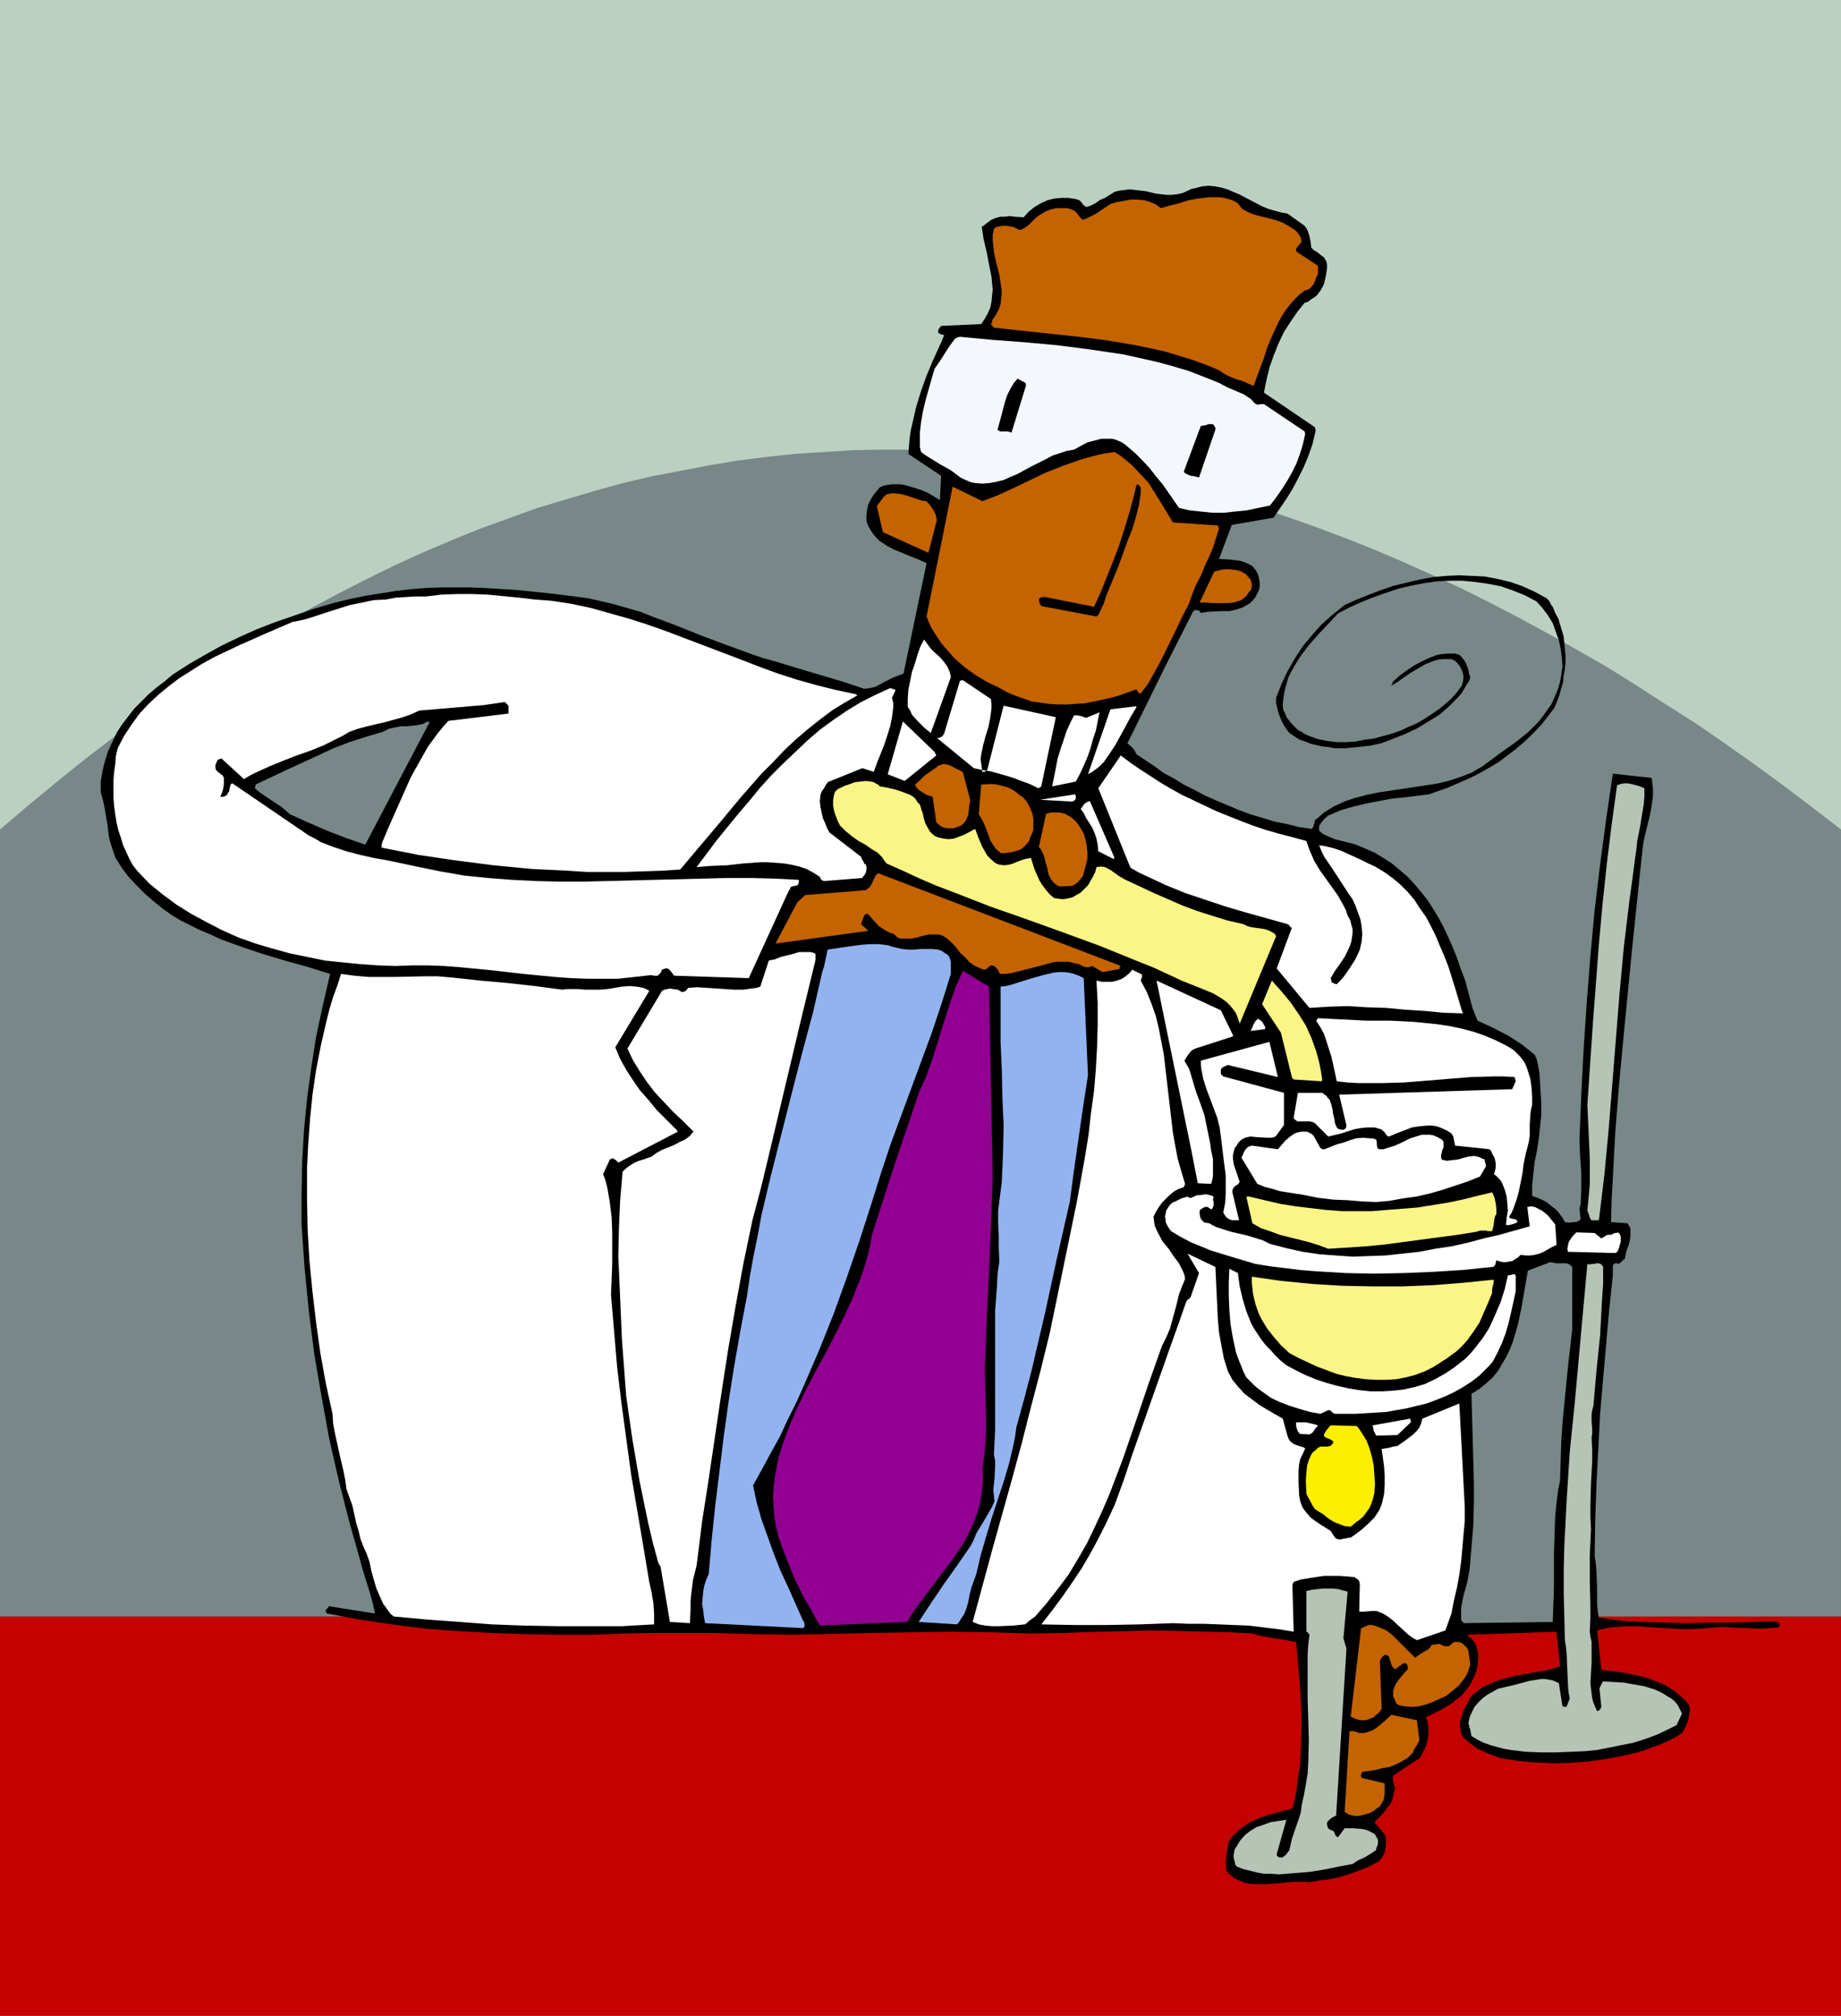
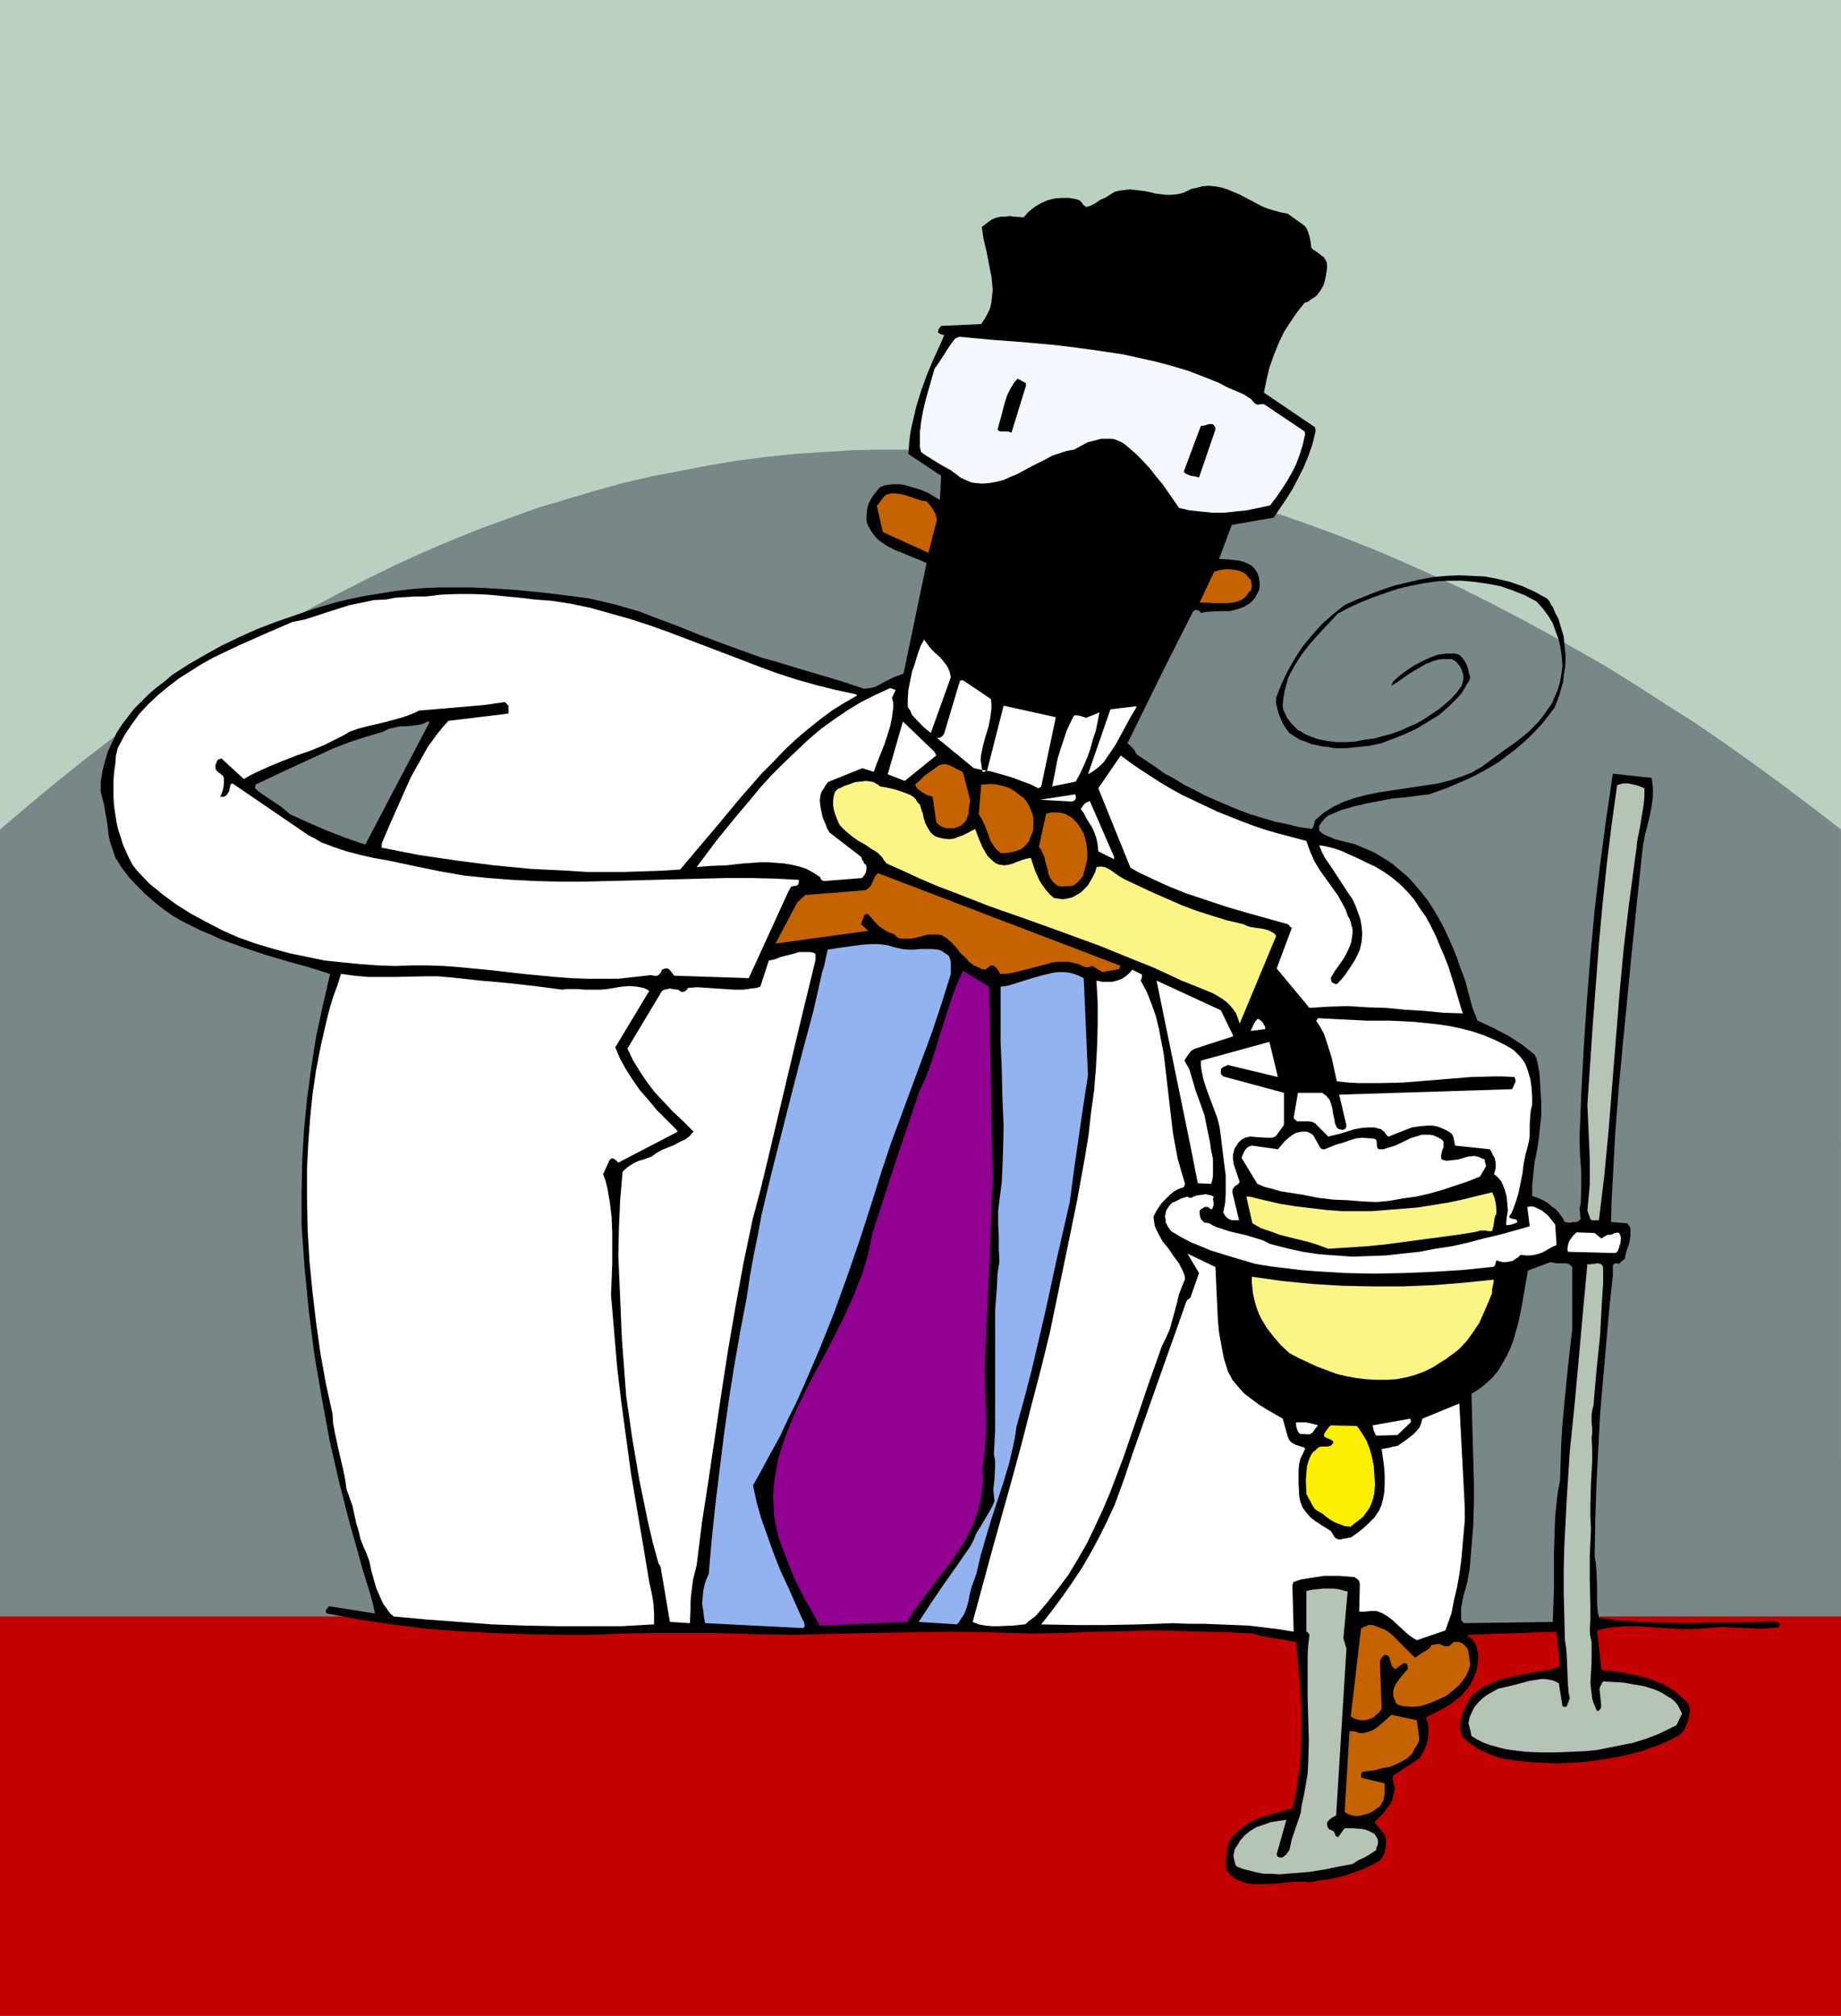
<svg xmlns="http://www.w3.org/2000/svg" xmlns:ns1="http://sodipodi.sourceforge.net/DTD/sodipodi-0.dtd" xmlns:ns2="http://www.inkscape.org/namespaces/inkscape" version="1.0" width="129.724mm" height="142.004mm" id="svg55" ns1:docname="Scientist 15.wmf">
  <rect width="100%" height="100%" fill="#333333" stroke="none" />
  <ns1:namedview id="namedview55" pagecolor="#ffffff" bordercolor="#000000" borderopacity="0.25" ns2:showpageshadow="2" ns2:pageopacity="0.0" ns2:pagecheckerboard="0" ns2:deskcolor="#d1d1d1" ns2:document-units="mm" />
  <defs id="defs1">
    <pattern id="WMFhbasepattern" patternUnits="userSpaceOnUse" width="6" height="6" x="0" y="0" />
  </defs>
  <path style="fill:#bad1c2;fill-opacity:1;fill-rule:evenodd;stroke:none" d="M 0,0 H 490.294 V 413.438 H 0 Z" id="path1" />
  <path style="fill:#c40000;fill-opacity:1;fill-rule:evenodd;stroke:none" d="M 0,536.71 H 490.294 V 409.237 H 0 Z" id="path2" />
  <path style="fill:#788787;fill-opacity:1;fill-rule:evenodd;stroke:none" d="m 0,220.856 7.595,-6.462 7.434,-6.139 7.434,-5.978 7.595,-5.816 7.434,-5.493 7.434,-5.332 7.595,-5.17 7.595,-4.847 7.434,-4.847 7.595,-4.362 7.434,-4.362 7.595,-4.039 7.595,-3.877 7.595,-3.716 7.434,-3.393 7.595,-3.231 7.595,-3.07 7.595,-2.747 7.595,-2.747 7.595,-2.262 7.595,-2.262 7.595,-2.1 7.595,-1.777 7.595,-1.454 7.595,-1.454 7.757,-1.292 7.595,-0.969 7.595,-0.808 7.595,-0.485 7.595,-0.485 7.757,-0.162 h 7.595 l 7.757,0.162 7.595,0.485 7.757,0.485 7.595,0.808 7.757,0.969 7.595,1.131 7.757,1.454 7.757,1.616 7.757,1.777 7.595,1.777 7.757,2.262 7.757,2.423 7.757,2.423 7.757,2.747 7.757,2.908 7.757,3.07 7.595,3.231 7.918,3.554 7.757,3.554 7.757,3.877 7.757,4.039 7.757,4.201 7.757,4.362 7.918,4.524 7.757,4.847 7.757,5.008 7.918,5.008 7.757,5.332 7.757,5.493 7.757,5.655 7.918,5.978 7.757,5.978 V 430.402 H 0 Z" id="path3" />
  <path style="fill:#000000;fill-opacity:1;fill-rule:evenodd;stroke:none" d="m 473.649,432.179 -0.323,-0.323 -0.646,-0.162 -5.818,0.162 -5.979,0.162 h -5.818 l -5.818,0.162 -5.818,-0.162 -5.818,-0.162 -5.818,-0.323 -5.979,-0.808 -0.323,-1.777 -0.162,-2.1 v -4.201 l -0.162,-4.201 -0.162,-2.1 -0.323,-2.1 0.162,-9.532 0.323,-9.532 0.485,-9.371 0.485,-9.371 0.808,-9.371 0.808,-9.209 0.808,-9.209 0.97,-9.047 v -0.808 -0.646 -0.808 -0.485 l 0.162,-0.162 0.162,-0.162 0.323,-0.162 h 0.485 l 0.485,0.162 1.616,-1.454 0.162,-1.131 0.323,-1.131 0.485,-1.292 0.323,-1.292 0.162,-1.292 v -1.131 -0.646 l -0.162,-0.485 -0.323,-0.485 -0.323,-0.485 -4.363,-0.323 0.162,-5.816 0.323,-5.978 0.646,-12.117 0.97,-12.279 1.131,-12.117 2.424,-24.881 0.646,-6.139 0.646,-6.301 1.293,-12.279 0.323,-2.747 0.485,-2.423 0.646,-2.585 0.646,-2.585 0.485,-2.585 0.323,-2.423 v -2.423 l -0.162,-1.292 -0.162,-1.292 -10.342,-1.131 -1.778,12.117 -1.616,12.117 -1.454,12.117 -1.131,12.279 -0.97,12.279 -0.808,12.117 -0.646,12.279 -0.485,12.117 0.162,4.362 0.323,4.362 v 4.201 l -0.162,4.201 -0.162,0.646 -0.162,0.646 0.162,1.131 v 0.808 l 0.162,0.485 v 0.323 l -0.323,0.323 -0.485,0.323 -0.485,0.162 h -0.646 l -1.131,0.162 -1.131,-0.162 -0.646,-1.131 -0.808,-1.131 -0.97,-1.131 -1.131,-0.808 -1.131,-0.969 -1.131,-0.646 -1.454,-0.646 -1.454,-0.485 v -2.908 l 0.323,-3.07 0.323,-3.07 0.646,-3.07 0.485,-3.231 0.323,-3.07 0.323,-3.07 v -3.231 l -0.162,-2.747 -0.162,-2.747 -0.162,-2.585 -0.485,-2.585 -0.162,-0.646 -0.162,-0.646 -0.485,-0.969 -1.616,-1.292 -1.616,-1.292 -3.717,-2.423 -4.04,-2.1 -4.202,-1.939 -0.646,-1.616 -0.646,-1.616 -0.97,-3.554 -0.97,-3.716 -0.646,-1.777 -0.646,-1.616 -0.97,-2.908 -1.131,-2.747 -1.131,-2.585 -1.293,-2.747 -1.293,-2.423 -1.454,-2.423 -1.454,-2.262 -1.778,-2.262 -1.778,-2.1 -1.778,-1.939 -2.101,-1.777 -2.101,-1.777 -2.262,-1.454 -2.424,-1.454 -2.586,-1.131 -2.747,-1.131 -2.586,-0.646 -2.586,-0.646 -2.262,-0.969 -0.97,-0.485 -0.97,-0.808 v -0.646 -0.646 l 0.323,-0.485 0.323,-0.485 0.808,-0.969 0.97,-0.808 3.394,-1.454 3.394,-0.969 3.394,-0.808 3.394,-0.646 3.394,-0.646 3.394,-0.323 6.464,-0.808 5.01,-1.777 4.848,-2.1 2.424,-1.131 2.101,-1.131 2.262,-1.292 2.101,-1.292 2.101,-1.616 1.939,-1.454 1.939,-1.616 1.939,-1.777 1.778,-1.777 1.778,-1.939 1.616,-2.1 1.616,-2.1 0.646,-1.616 0.646,-1.777 0.485,-1.777 0.485,-1.616 0.162,-1.777 0.323,-1.777 0.162,-1.777 v -1.777 l -0.162,-1.616 -0.162,-1.616 -0.162,-1.777 -0.485,-1.616 -0.485,-1.616 -0.485,-1.616 -0.808,-1.454 -0.646,-1.616 -0.323,-0.323 -0.162,-0.323 -0.323,-0.646 -0.323,-0.485 -0.485,-0.485 -3.232,-1.777 -3.232,-1.454 -3.232,-1.131 -3.394,-0.808 -3.394,-0.646 -3.394,-0.162 -3.394,-0.162 -3.555,0.162 -3.394,0.323 -3.555,0.646 -3.394,0.808 -3.394,0.808 -3.394,1.131 -3.394,1.292 -3.232,1.292 -3.232,1.454 -3.232,2.585 -2.909,2.585 -2.586,2.908 -2.424,2.908 -2.101,3.231 -1.939,3.393 -1.616,3.393 -1.454,3.716 v 1.454 l 0.323,1.292 0.323,1.292 0.485,1.292 0.485,1.131 0.646,1.131 0.646,0.969 0.646,0.808 1.454,0.969 1.293,0.808 1.454,0.485 1.616,0.646 1.454,0.323 1.454,0.323 1.616,0.162 1.616,0.323 h 3.07 l 3.232,-0.323 3.07,-0.323 3.07,-0.646 3.394,-1.292 3.232,-1.292 3.07,-1.454 2.909,-1.777 2.909,-1.777 1.293,-1.131 1.131,-0.969 1.293,-1.292 1.131,-1.131 1.131,-1.292 0.97,-1.616 0.323,-0.646 0.485,-0.646 0.323,-0.646 0.162,-0.646 -0.323,-0.969 -0.162,-0.969 -0.323,-0.969 -0.323,-0.808 -0.485,-0.808 -0.646,-0.808 -0.646,-0.646 -1.131,-0.323 h -1.131 -1.131 l -1.293,0.162 -1.131,0.162 -2.101,0.808 -2.101,0.969 -2.101,1.131 -1.939,1.292 -1.778,1.292 -1.616,1.454 -0.323,0.485 -0.162,0.485 -0.162,0.162 v 0.162 l 1.616,-0.969 1.778,-1.292 1.939,-1.292 1.939,-1.131 1.939,-1.131 2.101,-0.808 1.131,-0.323 1.131,-0.162 h 1.293 1.131 l 0.97,0.485 0.646,0.646 0.646,0.808 0.485,0.969 0.323,0.969 0.162,0.969 -0.162,1.131 -0.323,1.131 -1.293,1.777 -1.454,1.616 -1.616,1.454 -1.778,1.454 -1.939,1.292 -1.939,1.292 -1.939,1.131 -2.262,0.969 -2.101,0.969 -2.262,0.808 -2.424,0.646 -2.262,0.646 -2.586,0.323 -2.424,0.485 -2.424,0.162 h -2.586 l -2.586,-0.323 -2.424,-0.485 -2.262,-0.808 -1.131,-0.485 -0.97,-0.646 -0.97,-0.485 -0.808,-0.808 -0.808,-0.808 -0.646,-0.808 -0.646,-0.808 -0.485,-1.131 -0.485,-0.969 -0.162,-1.131 0.162,-1.939 0.323,-1.939 0.485,-1.777 0.485,-1.777 0.808,-1.616 0.808,-1.454 0.97,-1.616 0.97,-1.454 2.101,-2.747 2.586,-2.908 2.424,-2.585 2.586,-2.747 3.07,-1.616 3.232,-1.454 3.232,-1.292 3.232,-1.131 3.394,-1.131 3.394,-0.808 3.394,-0.646 3.394,-0.485 3.394,-0.162 h 3.394 l 3.394,0.323 3.394,0.485 3.394,0.646 3.232,1.131 3.232,1.292 3.07,1.616 1.616,1.777 1.454,1.939 1.293,2.1 0.808,2.262 0.808,2.262 0.485,2.262 0.323,2.423 0.162,2.262 -0.323,2.262 -0.323,1.939 -0.646,2.1 -0.808,1.939 -0.808,1.777 -1.131,1.616 -1.131,1.616 -1.293,1.616 -2.747,2.747 -3.232,2.585 -3.232,2.262 -3.07,2.262 -1.293,0.969 -1.293,0.969 -1.454,0.808 -1.293,0.808 -2.909,1.131 -2.909,0.969 -3.232,0.808 -3.07,0.485 -6.464,0.969 -6.464,0.969 -3.07,0.646 -3.07,0.808 -2.909,0.969 -1.293,0.646 -1.454,0.646 -1.293,0.808 -1.293,0.808 -1.293,1.131 -1.131,0.969 -0.162,0.808 -0.162,0.485 -0.162,0.485 -0.323,0.485 -3.394,-0.485 -3.232,-0.808 -3.232,-0.646 -3.232,-0.969 -3.232,-0.969 -3.07,-1.131 -3.07,-1.292 -3.07,-1.292 -2.909,-1.292 -2.747,-1.454 -2.909,-1.454 -2.586,-1.616 -2.747,-1.454 -2.424,-1.777 -2.424,-1.616 -2.424,-1.616 -0.485,-0.969 -0.485,-0.646 -0.646,-0.646 -0.808,-0.646 10.019,-20.357 7.272,-14.379 v -0.162 l 0.162,-0.162 0.646,-0.485 0.808,0.162 0.323,0.162 0.323,0.485 1.939,-0.323 3.878,-0.162 h 1.939 l 1.939,-0.485 0.97,-0.323 0.808,-0.323 0.808,-0.485 0.808,-0.485 0.808,-0.808 0.646,-0.808 0.485,-0.969 0.485,-0.969 0.162,-0.969 v -0.969 l -0.162,-0.969 -0.162,-0.808 -0.323,-0.808 -0.485,-0.808 -0.808,-0.969 -1.131,-0.646 -1.131,-0.485 -1.131,-0.323 -1.454,-0.162 -1.293,-0.162 -2.747,-0.162 3.394,-9.047 11.15,-1.939 3.394,-5.008 1.616,-2.585 1.454,-2.747 1.454,-2.908 1.293,-3.07 1.131,-3.231 0.808,-3.393 v -0.485 l -0.162,-0.646 -13.574,-9.209 v 0 l 0.646,-3.231 0.808,-3.393 1.131,-3.231 1.293,-3.231 1.454,-3.07 1.778,-2.747 1.778,-2.585 1.939,-2.423 0.97,-0.323 0.808,-0.646 0.808,-0.485 0.646,-0.485 0.485,-0.646 0.485,-0.646 0.485,-0.808 0.485,-0.969 0.485,-2.1 0.323,-2.1 v -0.969 l -0.162,-0.808 -0.485,-0.808 -0.162,-0.323 -0.485,-0.323 -0.808,-0.646 -0.646,-0.485 -0.808,-0.485 -0.646,-0.646 -0.162,-1.454 -0.323,-1.616 -0.485,-1.454 -0.323,-0.646 -0.485,-0.646 v 0 l -4.525,-3.231 -1.778,-0.323 -1.778,-0.485 -1.616,-0.485 -1.616,-0.646 -3.07,-1.616 -3.07,-1.616 -1.616,-0.646 -1.454,-0.646 -1.616,-0.485 -1.778,-0.323 -1.616,-0.162 -1.778,0.162 -1.778,0.485 -0.97,0.162 -0.97,0.485 -1.454,0.646 -1.454,0.323 -1.454,0.162 h -1.454 l -2.747,-0.323 -2.747,-0.646 -2.747,-0.323 -1.454,-0.162 -1.293,0.162 -1.454,0.162 -1.293,0.323 -1.293,0.808 -1.293,0.808 -0.808,0.323 -0.646,0.323 -1.131,0.808 -1.293,0.646 -0.485,0.162 -0.646,0.162 -0.646,-0.485 -0.323,-0.323 -0.162,-0.323 -0.646,-0.646 -0.485,-0.162 -0.485,-0.162 -1.939,-0.323 h -1.778 l -1.939,0.162 -1.939,0.485 -1.778,0.808 -1.616,0.969 -1.616,1.292 -1.293,1.454 -2.424,-0.162 -1.293,-0.162 -1.293,0.162 h -1.131 l -1.293,0.323 -1.131,0.485 -1.131,0.808 -0.808,0.646 -0.485,0.323 -0.162,0.162 0.485,3.231 0.808,3.393 0.646,3.393 0.646,3.231 0.162,1.777 0.162,1.616 -0.162,1.616 -0.162,1.616 -0.323,1.616 -0.646,1.454 -0.808,1.454 -0.97,1.454 -10.666,0.485 -0.646,0.808 -0.162,0.485 v 0.485 l 0.485,0.323 0.323,0.162 0.808,0.162 -0.646,1.616 -0.808,1.777 -1.616,3.554 -1.616,3.877 -1.454,4.039 -1.293,4.201 -0.97,4.201 -0.485,2.1 -0.323,2.262 -0.162,1.939 -0.162,2.1 8.726,5.816 -0.323,6.462 -1.616,-0.969 -1.616,-0.969 -1.939,-0.808 -2.101,-0.646 -2.262,-0.646 -0.97,-0.162 h -1.131 -1.131 l -1.131,0.162 -0.97,0.162 -1.131,0.485 -0.808,0.969 -0.808,0.969 -0.808,1.292 -0.646,1.292 -0.323,1.454 -0.162,1.454 v 1.454 l 0.162,0.646 0.323,0.808 0.646,1.131 0.646,0.969 0.808,0.969 0.808,0.808 0.97,0.646 0.97,0.646 2.101,1.131 2.101,0.808 1.131,0.485 1.131,0.485 2.101,0.808 2.101,0.969 -6.141,29.404 -1.293,0.485 -1.293,0.485 -1.293,0.646 -1.293,0.646 -1.131,0.646 -1.293,0.646 -1.454,0.323 -1.454,0.162 -5.818,-1.939 -5.979,-1.777 -5.979,-1.777 -5.818,-1.777 -3.555,-0.969 -3.232,-1.131 -6.626,-2.423 -6.464,-2.423 -6.464,-2.585 -6.464,-2.423 -3.232,-1.292 -3.394,-0.969 -3.394,-0.969 -3.394,-0.808 -3.555,-0.808 -3.555,-0.485 -7.918,-0.969 -8.08,-0.808 -7.918,-0.485 -4.04,-0.162 h -4.04 -4.04 l -4.04,0.162 -3.878,0.323 -4.04,0.485 -4.04,0.646 -4.04,0.646 -3.878,0.808 -4.04,0.969 -5.494,1.616 -5.171,1.777 -5.171,1.777 -5.01,1.939 -4.686,2.1 -4.686,2.262 -4.363,2.423 -4.202,2.423 -4.525,2.908 -2.101,1.777 -2.101,1.616 -2.101,1.777 -1.939,1.939 -1.939,1.939 -1.616,2.1 -1.616,2.1 -1.454,2.262 -1.131,2.423 -1.131,2.423 -0.808,2.585 -0.646,2.585 -0.485,2.908 v 2.747 l 0.808,3.07 0.485,2.747 0.485,2.747 0.323,2.908 0.323,1.616 0.485,1.454 0.485,1.454 0.485,1.454 0.808,1.292 0.808,1.292 1.939,2.585 2.101,2.262 2.262,2.262 2.424,2.1 2.424,1.939 2.262,1.616 2.424,1.454 2.586,1.292 2.586,1.292 2.747,1.131 2.747,1.292 5.818,2.1 5.818,1.939 5.979,1.777 2.909,0.808 2.909,0.808 5.656,1.777 -1.939,8.401 -1.778,8.24 -1.293,8.24 -1.131,8.401 -0.808,8.24 -0.485,8.401 -0.162,8.401 v 8.563 l 0.808,11.471 1.131,11.471 1.454,11.471 1.939,11.309 2.101,11.471 2.586,11.309 2.909,11.309 1.616,5.655 1.616,5.816 0.97,3.231 0.97,3.07 0.808,2.908 0.646,2.908 -12.282,-1.939 -0.323,0.485 -0.485,0.485 v 0.646 l 0.162,0.162 0.162,0.162 4.363,0.808 4.363,0.808 8.726,1.292 8.888,1.131 8.726,0.646 8.726,0.485 8.888,0.323 8.888,0.162 h 8.888 l 4.363,-0.162 4.04,-0.162 7.918,-0.162 h 15.998 l 10.666,0.323 10.666,0.162 21.17,-0.485 10.504,-0.162 10.666,-0.162 10.504,0.162 10.666,0.323 8.726,-0.162 8.565,-0.323 8.565,-0.162 4.363,-0.162 h 4.202 l 6.302,0.162 6.141,0.162 6.141,0.162 5.979,0.323 1.454,0.485 1.616,0.323 2.909,0.485 2.909,0.485 2.586,0.485 0.485,5.493 0.485,5.493 0.323,5.493 0.162,5.655 -0.162,5.655 -0.323,5.493 -0.485,2.908 -0.323,2.747 -0.485,2.747 -0.646,2.585 -2.262,0.646 -2.424,0.646 -2.262,0.646 -2.262,0.808 -2.101,0.969 -1.939,1.292 -0.97,0.646 -0.808,0.969 -0.97,0.808 -0.808,1.131 -0.323,0.969 -0.162,0.969 -0.323,1.939 -0.162,2.1 0.162,2.1 1.131,1.131 0.97,0.808 1.293,0.646 1.131,0.485 1.293,0.323 1.454,0.162 h 2.909 l 3.07,-0.162 3.07,-0.323 3.07,-0.162 h 1.454 l 1.293,0.162 2.586,-0.485 2.586,-0.323 2.424,-0.485 2.262,-0.646 2.262,-0.808 2.262,-0.808 2.101,-0.969 2.101,-1.131 0.485,-0.646 0.485,-0.646 0.485,-0.969 0.162,-0.969 0.162,-0.969 v -0.969 -0.969 l -0.323,-0.969 -2.747,-3.231 1.939,-1.939 0.808,-0.969 0.808,-1.131 0.808,-0.969 0.485,-1.292 0.323,-1.454 0.323,-1.454 -0.323,-0.808 -0.162,-0.808 -0.162,-0.808 0.162,-0.808 7.11,-4.685 1.293,-2.423 0.485,-1.292 0.323,-1.292 0.162,-1.454 v -1.454 l -0.162,-1.454 -0.485,-1.454 3.232,-1.616 1.778,-0.969 1.616,-0.969 1.454,-1.131 1.454,-1.131 1.293,-1.616 0.646,-0.808 0.485,-0.808 0.808,-1.616 0.646,-1.616 0.323,-1.616 0.162,-1.454 v -1.454 l -0.323,-1.616 -0.485,-1.292 -0.485,-0.646 -0.485,-0.646 -0.323,-0.162 -0.162,-0.162 -0.323,-0.162 -0.323,-0.485 23.755,-0.808 0.97,9.209 -3.07,0.969 -3.07,0.485 -3.394,0.646 -3.232,0.646 -3.232,0.808 -1.616,0.646 -1.454,0.646 -1.454,0.646 -1.293,0.969 -1.293,0.969 -0.97,1.131 -0.485,1.131 -0.646,1.131 -0.646,1.292 -0.323,1.292 -0.485,1.292 v 1.454 l 0.323,1.454 0.162,0.646 0.323,0.646 1.293,1.131 1.293,0.969 1.293,0.969 1.454,0.646 1.454,0.646 3.07,1.131 1.778,0.323 3.232,0.485 3.232,0.323 3.232,0.162 3.232,0.162 4.363,-0.162 4.363,-0.323 4.525,-0.646 4.363,-0.808 4.202,-0.969 2.101,-0.646 2.101,-0.808 1.939,-0.646 2.101,-0.969 1.939,-0.969 1.778,-1.131 0.485,-0.808 0.485,-0.969 0.485,-1.131 0.323,-1.131 0.162,-1.131 0.162,-0.969 -0.162,-0.969 -0.323,-0.808 -1.131,-1.131 -1.293,-1.131 -1.131,-0.969 -1.293,-0.808 -1.293,-0.808 -1.454,-0.646 -2.909,-1.131 -3.07,-0.808 -3.232,-0.646 -3.07,-0.485 -3.232,-0.323 -1.131,-10.502 1.778,-0.485 1.778,-0.323 1.939,-0.162 1.939,-0.162 h 3.878 l 4.04,0.323 8.08,0.485 4.04,-0.162 1.939,-0.162 1.939,-0.162 2.101,-0.162 2.101,0.162 4.363,0.162 4.04,0.162 2.101,-0.162 2.101,-0.162 h 0.162 l 0.162,-0.162 0.162,-0.485 v -0.323 -0.162 z" id="path4" />
  <path style="fill:#b5c4b5;fill-opacity:1;fill-rule:evenodd;stroke:none" d="m 447.955,456.252 -1.131,-2.262 -0.808,-0.969 -0.97,-0.808 -1.131,-0.646 -0.97,-0.646 -1.293,-0.646 -1.131,-0.485 -2.586,-0.808 -2.747,-0.485 -2.747,-0.485 -2.747,-0.162 -2.747,-0.162 -0.323,0.485 -0.162,0.323 -0.323,0.646 -0.162,0.485 0.485,4.847 v 0 l -0.323,0.646 -0.323,0.323 -0.485,0.162 -0.485,-1.131 -0.485,-1.131 -0.323,-1.131 -0.162,-1.292 -0.323,-2.747 0.162,-2.747 0.162,-2.747 v -2.747 -2.747 l -0.323,-1.454 -0.162,-1.292 0.162,-3.393 v -3.554 l -0.162,-6.624 V 414.084 l 0.162,-3.393 0.162,-3.554 -0.162,-3.231 v -3.07 l 0.162,-5.978 0.323,-5.816 v -3.07 l -0.162,-3.231 0.162,-1.131 v -1.131 l -0.162,-1.939 v -1.939 l 0.162,-1.131 0.323,-1.131 0.808,-9.371 0.97,-9.371 0.485,-9.047 0.323,-4.685 v -4.524 l -0.162,-0.323 -0.162,-0.162 -0.323,-0.323 -0.646,-0.162 h -0.485 l -0.646,0.162 h -0.646 l -0.485,0.162 -0.646,-0.162 -1.131,12.279 -1.131,12.602 -1.131,12.44 -1.293,12.602 -0.808,12.602 -0.323,6.301 -0.323,6.301 -0.162,6.301 v 6.139 l 0.162,6.301 0.162,6.301 0.323,2.1 0.162,2.1 0.162,4.039 0.162,3.716 0.162,1.939 0.323,1.616 -0.808,2.1 -0.162,0.162 h -0.323 l -0.646,-0.162 -0.97,-6.139 -0.97,-0.485 -0.808,-0.323 -0.97,-0.162 -0.97,-0.162 h -0.97 l -0.97,0.162 -2.101,0.323 -4.202,1.131 -2.101,0.485 -2.101,0.485 -1.454,0.808 -1.454,0.808 -1.293,0.969 -1.131,1.131 -0.97,1.131 -0.646,1.292 -0.646,1.454 -0.323,1.616 0.485,1.777 0.162,0.808 0.162,0.808 1.616,0.969 1.616,0.808 1.778,0.646 1.778,0.485 1.778,0.485 1.939,0.323 4.04,0.485 4.04,0.162 h 3.878 l 3.878,-0.162 3.878,-0.162 3.232,-0.323 3.232,-0.646 3.232,-0.646 3.232,-0.646 3.07,-0.969 3.07,-1.131 2.747,-1.292 2.586,-1.292 z" id="path5" />
  <path style="fill:#b5c4b5;fill-opacity:1;fill-rule:evenodd;stroke:none" d="m 437.936,212.131 v -2.262 l -1.616,-0.646 -1.939,-0.485 -0.808,-0.162 h -1.131 l -0.808,0.162 -0.97,0.323 -1.454,10.502 -1.293,10.502 -1.131,10.663 -0.97,10.663 -0.808,10.663 -0.808,10.663 -1.454,21.488 0.323,7.109 0.323,7.109 v 3.554 3.393 l -0.323,3.554 -0.323,3.393 0.808,2.262 0.162,0.162 0.162,0.162 h 0.646 0.646 0.646 l 1.454,-11.956 1.131,-11.956 1.939,-24.234 0.97,-12.117 1.131,-12.279 1.454,-12.117 0.808,-5.978 0.808,-6.139 0.323,-2.1 0.162,-1.939 0.808,-4.039 0.323,-2.1 0.323,-1.939 0.323,-1.939 z" id="path6" />
  <path style="fill:#ffffff;fill-opacity:1;fill-rule:evenodd;stroke:none" d="m 431.633,330.395 v -0.808 -0.323 l -0.162,-0.485 -0.323,-0.485 -0.323,-0.162 -0.323,0.162 h -0.485 l -0.97,0.485 h -0.485 -0.485 l -1.616,0.969 -1.778,-1.454 -4.848,-0.162 -0.485,0.485 -0.485,0.485 -0.808,1.131 -0.323,0.646 -0.162,0.808 -0.162,0.808 0.162,0.808 12.605,0.323 0.323,-0.162 0.323,-0.323 0.323,-0.808 0.162,-0.485 v -0.323 l 0.162,-0.162 z" id="path7" />
  <path style="fill:#788787;fill-opacity:1;fill-rule:evenodd;stroke:none" d="m 418.705,353.983 v -16.641 l -0.485,-0.485 -0.485,-0.323 -0.646,-0.162 h -0.808 -1.778 l -0.808,-0.162 -0.808,-0.162 -5.979,2.262 -0.808,4.685 -0.808,4.685 -0.97,4.685 -0.646,2.262 -0.646,2.262 -0.808,2.1 -0.97,2.1 -1.131,1.939 -1.131,1.939 -1.454,1.777 -1.778,1.616 -1.778,1.454 -2.101,1.292 0.323,11.794 0.323,11.632 v 5.816 l -0.162,5.816 -0.485,5.816 -0.485,5.816 -0.323,1.777 -0.323,1.777 -0.485,1.777 -0.485,1.616 -0.323,1.616 -0.323,1.777 v 1.616 1.616 l 0.162,0.162 v 0.162 l 0.323,0.162 0.162,0.323 23.755,-0.323 0.162,-4.524 0.162,-4.524 v -9.532 l 0.162,-4.685 0.162,-4.847 0.485,-4.685 0.323,-2.423 0.485,-2.423 0.162,-5.17 0.162,-5.008 0.323,-5.008 0.485,-5.17 0.97,-9.855 z" id="path8" />
  <path style="fill:#ffffff;fill-opacity:1;fill-rule:evenodd;stroke:none" d="m 414.504,330.718 -0.323,-4.685 -1.293,-1.616 -0.646,-0.808 -0.808,-0.646 -0.808,-0.646 -0.97,-0.485 -0.97,-0.485 -1.131,-0.162 -0.485,0.162 h -0.323 l 0.646,5.17 -4.04,1.131 -4.04,1.131 -4.202,0.969 -4.202,1.131 -4.363,0.969 -4.363,0.646 -4.202,0.808 -4.525,0.485 -4.363,0.485 -4.525,0.162 -4.363,0.162 -4.525,-0.323 -4.363,-0.323 -4.363,-0.646 -4.363,-0.969 -4.363,-1.131 -1.939,-0.969 -2.101,-0.646 -2.101,-0.646 -2.101,-0.485 -2.101,-0.485 -2.101,-0.646 -1.939,-0.646 -0.97,-0.485 -0.808,-0.485 -0.97,-0.162 h -0.323 l -0.162,-0.162 -0.646,-0.646 -0.323,-0.646 -0.162,-0.969 v -0.323 -0.485 l 0.323,-0.323 0.485,-0.323 0.646,-0.323 h 0.646 l 0.97,0.646 0.323,-0.162 0.162,-0.485 0.162,-0.323 v -0.969 l -0.162,-0.646 0.162,-0.808 -0.646,-0.323 -0.808,-0.162 -0.646,-0.162 -0.808,0.162 -1.616,0.162 -1.454,0.646 h -0.162 -0.323 l -0.485,-0.323 -1.616,0.485 -1.616,0.808 -0.808,0.323 -0.646,0.646 -0.485,0.646 -0.485,0.808 -0.162,0.808 -0.162,0.808 0.162,0.808 v 0.646 l 0.323,0.646 0.323,0.646 0.808,1.131 2.424,1.454 2.747,1.454 2.747,1.131 2.747,1.131 5.818,1.777 5.979,1.777 4.04,0.646 4.04,0.485 3.878,0.485 4.04,0.323 7.918,0.485 7.757,0.162 7.918,-0.162 7.757,-0.323 7.757,-0.485 7.918,-0.808 h 0.323 l 0.162,-0.162 0.323,-0.323 0.162,-0.646 0.162,-0.646 0.97,0.323 0.808,0.162 h 0.808 l 0.97,-0.162 0.808,-0.162 0.646,-0.485 0.808,-0.485 0.646,-0.646 1.293,0.162 h 1.293 l 1.131,-0.162 1.293,-0.323 1.131,-0.485 1.131,-0.646 1.131,-0.646 1.131,-0.485 z" id="path9" />
  <path style="fill:#ffffff;fill-opacity:1;fill-rule:evenodd;stroke:none" d="m 408.04,294.205 v -2.262 l -0.162,-2.423 -0.323,-2.262 -0.646,-2.1 -0.323,-0.969 -0.485,-1.131 -0.646,-0.969 -0.646,-0.808 -0.808,-0.808 -0.808,-0.808 -0.97,-0.646 -1.131,-0.646 -2.909,-1.454 -3.07,-1.292 -2.909,-0.969 -3.07,-0.808 -3.07,-0.646 -3.232,-0.485 -3.07,-0.323 -3.232,-0.323 -6.464,-0.323 h -6.302 l -6.464,-0.323 -6.302,-0.323 -0.162,0.162 v 0.162 l -0.323,0.323 1.131,1.777 0.97,1.777 0.646,1.939 1.293,4.039 0.485,2.1 0.97,4.524 2.909,0.323 2.909,0.162 h 3.07 2.909 l 5.979,-0.162 11.958,-0.969 5.979,-0.485 5.818,-0.162 h 2.909 l 2.909,0.162 0.162,0.485 0.162,0.646 -0.97,2.1 -46.056,1.454 1.939,8.24 -0.162,0.646 -0.323,0.323 -0.485,0.162 -0.97,-0.162 -0.323,-0.162 -0.323,-0.323 -0.485,-1.131 -0.162,-1.131 -0.323,-1.292 -0.162,-1.292 -0.323,-1.292 -0.485,-1.292 -0.485,-0.485 -0.323,-0.485 -0.485,-0.323 -0.646,-0.485 h -6.464 l -1.131,6.624 0.162,0.323 0.162,0.162 0.646,0.485 h 0.646 0.808 0.808 0.97 l 0.808,0.162 0.646,0.323 3.555,3.554 3.394,-0.808 3.555,-1.131 1.778,-0.323 1.778,-0.162 h 1.778 l 1.778,0.485 0.808,0.646 0.485,0.646 0.323,0.485 0.485,0.162 1.939,-0.808 2.101,-0.808 2.101,-0.808 2.101,-0.323 2.101,-0.162 h 1.131 l 1.131,0.162 0.97,0.323 1.131,0.485 0.97,0.485 0.97,0.646 0.485,0.808 0.162,0.808 0.162,0.808 0.162,0.808 9.211,0.969 0.485,0.646 0.323,0.808 0.485,0.808 0.162,0.646 0.162,0.969 v 0.808 l -0.162,0.969 -0.323,0.969 0.646,0.485 0.646,0.646 0.646,0.808 0.323,0.646 0.646,1.616 0.485,1.777 0.162,1.777 0.162,1.939 -0.323,1.939 -0.162,1.777 0.162,0.162 h 0.485 l 0.808,-0.162 0.97,-0.323 0.646,-0.323 -0.162,-0.323 -0.162,-0.323 -0.646,-0.162 -0.808,-0.162 -0.323,-0.162 -0.162,-0.323 0.646,-0.969 0.485,-1.131 0.808,-2.262 0.646,-2.262 0.485,-2.423 0.485,-2.423 0.323,-2.585 0.485,-2.423 0.646,-2.423 0.323,-1.454 0.162,-1.292 v -2.747 l 0.162,-2.747 0.162,-1.292 z" id="path10" />
-   <path style="fill:#ffffff;fill-opacity:1;fill-rule:evenodd;stroke:none" d="m 403.676,343.804 v -3.877 -0.323 l -0.162,-0.162 -0.162,-0.162 h -0.323 l -0.646,0.162 -0.808,0.162 -0.808,3.554 -1.131,3.554 -1.454,3.393 -1.454,3.231 -0.97,1.616 -0.97,1.454 -1.131,1.454 -1.131,1.454 -1.131,1.292 -1.293,1.292 -1.454,1.131 -1.454,1.131 -2.424,1.616 -2.586,1.454 -2.747,1.292 -2.747,0.808 -2.909,0.646 -2.909,0.323 -2.909,0.162 h -2.909 l -3.07,-0.323 -2.909,-0.485 -2.909,-0.646 -2.909,-0.808 -2.909,-0.969 -2.747,-1.131 -2.586,-1.292 -2.424,-1.292 -1.616,-1.292 -1.454,-1.454 -1.131,-1.292 -1.293,-1.292 -1.131,-1.454 -0.97,-1.454 -0.97,-1.454 -0.808,-1.454 -0.646,-1.616 -0.646,-1.616 -0.485,-1.616 -0.485,-1.616 -0.808,-3.393 -0.485,-3.554 -2.262,-1.131 -0.162,3.554 v 3.554 l 0.162,3.877 0.323,3.877 0.646,3.716 0.808,3.716 0.646,1.777 0.646,1.616 0.646,1.616 0.808,1.616 1.131,1.131 0.97,0.969 1.131,0.969 1.131,0.808 2.262,1.616 2.424,1.131 2.586,0.969 2.586,0.808 2.747,0.808 2.747,0.485 2.101,-0.969 h 0.485 l 0.323,0.323 0.323,0.323 0.646,0.323 h 2.586 2.747 l 2.747,-0.162 2.747,-0.162 2.747,-0.162 2.747,-0.485 2.747,-0.485 2.586,-0.646 2.747,-0.646 2.586,-0.969 2.424,-0.969 2.424,-1.131 2.262,-1.292 2.262,-1.454 2.101,-1.616 1.778,-1.777 0.97,-0.969 0.808,-0.969 1.293,-2.423 1.131,-2.423 0.97,-2.585 0.808,-2.747 0.646,-2.747 z" id="path11" />
  <path style="fill:#faf585;fill-opacity:1;fill-rule:evenodd;stroke:none" d="m 398.505,323.286 v -1.454 l -0.162,-1.454 -0.323,-1.454 -0.323,-0.808 -0.323,-0.646 -4.04,0.969 -3.878,0.969 -3.878,0.808 -4.04,0.646 -4.04,0.646 -4.04,0.323 -4.04,0.323 -4.04,0.323 h -4.04 -4.04 l -4.202,-0.323 -4.04,-0.485 -4.04,-0.485 -4.04,-0.646 -4.202,-0.969 -4.04,-0.969 h -0.485 -0.323 l 1.616,7.109 2.262,1.292 2.424,0.808 2.586,0.969 2.586,0.646 5.171,1.292 2.586,0.808 2.586,0.969 5.01,-0.323 5.01,-0.323 5.01,-0.485 4.848,-0.646 9.696,-1.292 4.848,-0.646 5.01,-0.808 0.485,-0.162 0.646,-0.162 h 1.454 l 0.485,0.162 h 1.131 l 0.162,-0.646 0.162,-0.485 0.323,-2.262 0.162,-0.646 z" id="path12" />
  <path style="fill:#faf585;fill-opacity:1;fill-rule:evenodd;stroke:none" d="m 397.859,340.896 -0.162,-0.162 -7.918,0.808 -8.08,0.646 -8.08,0.323 h -8.08 l -8.08,-0.162 -7.918,-0.485 -8.242,-0.808 -7.918,-1.131 v 1.616 l 0.162,1.454 0.162,1.454 0.323,1.454 0.323,1.292 0.485,1.454 0.485,1.292 0.646,1.292 1.454,2.423 1.778,2.262 1.939,2.262 2.262,2.1 2.424,1.292 2.424,1.131 2.424,1.131 2.586,0.969 2.586,0.969 2.586,0.646 2.747,0.485 2.586,0.323 2.747,0.162 h 2.747 l 2.586,-0.162 2.586,-0.485 2.424,-0.646 2.586,-0.969 2.262,-1.131 2.262,-1.454 1.293,-0.808 1.293,-0.969 1.131,-0.808 1.131,-0.969 1.939,-2.1 1.616,-2.262 1.616,-2.423 1.131,-2.585 1.131,-2.585 1.131,-2.747 v -0.969 l 0.162,-0.808 0.162,-0.646 z" id="path13" />
  <path style="fill:#ffffff;fill-opacity:1;fill-rule:evenodd;stroke:none" d="m 395.758,310.523 -0.162,-0.808 -0.162,-0.485 v -0.485 l -0.808,-0.323 -0.646,-0.323 -0.646,-0.162 -0.646,-0.162 -1.616,0.162 -2.909,0.808 -1.454,0.162 -1.454,0.162 -0.646,-0.162 -0.646,-0.162 -0.162,-0.485 v -0.646 l 0.323,-1.454 0.323,-0.646 v -0.808 -0.646 l -0.162,-0.323 -0.323,-0.323 -1.131,-0.646 -1.131,-0.485 -0.97,-0.162 h -0.97 -1.131 l -0.97,0.323 -2.101,0.646 -1.939,0.969 -2.101,0.969 -2.101,0.646 -0.97,0.323 h -1.131 l -0.323,-0.162 -0.162,-0.162 -0.162,-0.808 v -0.646 l -0.162,-0.808 -0.97,-0.323 h -0.808 l -1.778,-0.162 -1.778,0.162 -1.616,0.485 -1.778,0.646 -1.778,0.485 -3.232,1.292 h -0.646 l -0.162,-0.162 -0.323,-0.162 -1.778,-3.231 -0.485,-0.485 -0.646,-0.323 -0.646,-0.323 h -0.808 -0.646 l -0.808,0.162 -0.646,0.162 -0.646,0.323 -1.131,0.808 -1.131,0.969 -1.939,2.262 -6.949,-0.969 -0.485,0.162 -0.485,0.162 -0.808,0.808 -0.485,0.969 -0.485,1.131 4.202,6.947 1.939,0.808 1.939,0.485 2.101,0.646 4.04,0.646 2.101,0.323 4.04,0.808 4.04,0.485 3.878,0.162 3.878,0.323 3.717,0.162 3.555,-0.323 3.555,-0.646 3.555,-0.485 3.555,-0.808 3.394,-0.969 3.394,-1.131 3.394,-1.131 3.232,-1.292 z" id="path14" />
  <path style="fill:#c46300;fill-opacity:1;fill-rule:evenodd;stroke:none" d="m 391.556,443.165 -0.485,-3.554 -0.323,-0.808 -0.485,-0.485 -0.646,-0.646 -0.97,-0.485 h -1.454 l -1.131,0.969 -0.323,0.162 h -0.162 -0.808 l -0.808,-0.323 -0.646,-0.323 -2.101,0.323 -0.323,0.646 -0.485,0.485 -1.131,0.646 -1.293,0.808 -1.131,0.808 -1.131,-1.131 -1.293,-1.292 -2.586,-2.585 -1.293,-1.292 -1.616,-1.131 -1.616,-0.646 -0.808,-0.323 -0.97,-0.323 h -0.485 -0.646 l -0.646,0.323 -0.808,0.323 -0.485,0.323 -2.747,23.427 0.97,0.485 0.97,0.323 0.808,0.162 h 0.97 l 0.808,-0.162 0.808,-0.323 0.808,-0.323 0.646,-0.646 0.646,-0.485 0.323,-0.485 0.323,-0.323 0.162,-0.323 -0.485,-12.763 0.323,-0.485 0.162,-0.323 0.162,-0.162 v -0.162 h 0.162 l 0.162,-0.162 0.323,-0.323 0.646,0.162 0.323,0.162 0.162,0.162 0.808,2.585 0.162,0.162 v 0 l 0.323,0.323 0.323,0.323 2.262,-1.616 h 0.485 l 0.323,0.162 0.162,0.162 0.162,0.646 v 0.646 l -0.323,0.323 -0.323,0.323 -0.808,0.969 -0.808,0.969 -0.808,1.131 -0.485,0.969 -0.323,1.131 v 0.646 0.646 l 0.162,0.485 0.323,0.646 0.162,0.485 0.162,0.323 0.323,0.323 v 0 l 0.97,0.323 0.97,0.162 1.939,0.162 1.939,-0.162 1.778,-0.485 1.778,-0.646 1.778,-0.808 1.778,-0.808 1.454,-1.131 0.97,-0.808 0.97,-0.808 0.646,-0.808 0.646,-0.808 0.646,-0.969 0.485,-0.969 0.323,-0.969 z" id="path15" />
  <path style="fill:#ffffff;fill-opacity:1;fill-rule:evenodd;stroke:none" d="m 390.102,401.321 -1.454,-27.627 -9.858,4.039 -0.323,1.292 -0.485,1.131 -0.808,0.969 -0.808,0.808 -2.101,1.616 -2.101,1.454 -1.131,0.162 -1.131,0.323 -0.97,0.162 -0.97,0.162 0.323,2.262 0.323,2.423 0.162,2.423 v 2.423 l -0.162,2.423 -0.485,2.262 -0.323,0.969 -0.485,1.131 -0.646,0.969 -0.646,0.969 -1.616,1.616 -1.616,1.454 -1.454,1.131 -1.616,1.131 h -0.485 l -0.485,0.162 -1.131,0.162 -0.485,0.162 h -0.646 l -0.485,-0.162 -0.485,-0.323 -1.131,-1.777 -1.293,-0.808 -1.293,-0.808 -1.454,-0.969 -1.293,-0.969 -1.131,-1.292 -0.97,-1.292 -0.646,-1.616 -0.162,-0.808 -0.162,-0.969 -0.162,-3.393 v -1.616 -1.616 l 0.162,-1.616 0.323,-1.454 0.646,-1.292 0.646,-1.454 -0.485,-0.323 -0.646,-0.162 -1.454,-0.485 -0.646,-0.323 -0.646,-0.485 -0.485,-0.646 -0.323,-0.808 -1.293,-4.685 -4.202,-2.423 -2.101,-1.292 -1.939,-1.454 -1.939,-1.454 -1.616,-1.777 -1.616,-1.939 -0.485,-0.969 -0.646,-1.131 -1.131,-3.554 -0.646,-3.393 -0.646,-3.554 -0.323,-3.554 -0.323,-6.947 -0.323,-6.947 -7.434,-3.554 3.07,5.17 -2.262,6.462 -0.485,0.485 -0.323,0.162 -0.323,0.485 -2.262,6.462 -2.424,6.786 -4.848,13.733 -4.848,13.733 -2.262,6.786 -2.424,6.624 -2.101,4.524 -2.101,4.201 -2.262,4.201 -2.262,3.877 -2.586,3.877 -2.586,3.716 -2.747,3.716 -2.909,3.716 8.726,0.162 h 8.726 l 8.726,-0.162 8.888,-0.323 4.04,0.162 h 4.202 l 8.08,0.323 3.878,0.162 4.04,0.485 4.04,0.485 3.878,0.646 -0.323,-11.794 v -0.646 l 0.162,-0.485 0.162,-0.323 1.939,-0.646 1.939,-0.323 2.101,-0.323 2.101,-0.323 h 1.939 2.101 l 2.101,0.162 1.939,0.162 0.97,0.646 0.323,0.485 0.162,0.646 -0.162,7.432 h 0.646 0.646 l 1.778,-0.162 h 0.808 0.808 l 0.808,0.323 0.808,0.323 1.293,0.808 1.293,0.969 2.262,2.1 1.939,1.777 1.131,0.808 1.131,0.646 7.595,-2.585 1.616,-4.524 0.646,-3.393 0.808,-3.393 0.646,-3.554 0.485,-3.554 0.323,-3.554 0.323,-3.716 0.323,-3.554 z" id="path16" />
  <path style="fill:#ffffff;fill-opacity:1;fill-rule:evenodd;stroke:none" d="m 389.294,269.001 -1.778,-5.978 -1.778,-5.655 -1.131,-2.908 -1.131,-2.585 -1.131,-2.747 -1.293,-2.585 -1.293,-2.423 -1.616,-2.262 -1.454,-2.262 -1.778,-2.1 -1.939,-1.939 -2.101,-1.777 -2.262,-1.616 -2.424,-1.454 -1.778,-0.808 -1.939,-0.969 -3.555,-1.616 -1.778,-0.808 -1.939,-0.646 -1.939,-0.485 -1.939,-0.323 0.646,1.616 0.808,1.616 2.101,3.07 2.101,3.231 2.101,3.231 1.131,1.616 0.808,1.777 0.646,1.777 0.646,1.777 0.323,1.939 0.162,1.939 -0.162,2.1 -0.485,2.1 -0.646,1.454 -0.646,1.292 -1.454,2.262 -1.454,2.1 -0.97,1.131 -0.97,0.969 -0.646,-0.162 -0.323,-0.162 -0.323,-0.162 -0.162,-0.323 V 260.923 l -0.162,-0.485 1.131,-1.939 1.293,-1.777 1.293,-1.939 0.97,-1.939 0.485,-1.131 0.323,-0.969 0.162,-1.131 0.162,-1.131 v -1.131 l -0.323,-1.131 -0.323,-1.292 -0.646,-1.131 -0.485,-1.454 -0.646,-1.292 -1.454,-2.585 -1.616,-2.262 -3.232,-4.524 -1.454,-2.423 -1.131,-2.585 -0.485,-1.292 -0.485,-1.454 -3.555,-0.969 -3.717,-0.969 -3.394,-0.969 -3.394,-1.131 -3.394,-1.292 -3.232,-1.292 -3.232,-1.292 -3.07,-1.454 -3.07,-1.454 -3.07,-1.454 -2.909,-1.616 -2.747,-1.616 -2.747,-1.777 -2.747,-1.777 -2.586,-1.777 -2.586,-1.939 -5.979,8.724 8.565,21.165 2.262,1.292 2.424,1.131 4.848,2.262 5.171,2.1 5.333,1.777 5.333,1.777 5.494,1.616 10.989,3.07 0.323,0.162 0.162,0.323 0.323,0.323 0.323,0.162 -4.04,10.825 8.726,10.502 5.171,-0.323 5.01,-0.162 5.171,0.323 5.171,0.162 5.01,0.485 5.171,0.323 5.01,0.485 5.171,0.162 z" id="path17" />
  <path style="fill:#c46300;fill-opacity:1;fill-rule:evenodd;stroke:none" d="m 377.982,463.037 -0.646,-5.008 -6.787,-1.454 -1.939,1.777 -0.97,0.808 -0.97,0.808 -0.97,0.646 -1.293,0.485 -1.131,0.323 h -1.293 l -0.808,-0.323 -0.646,-0.162 h -0.646 -0.485 l -1.293,21.488 0.97,0.646 1.131,0.323 1.131,0.162 1.131,-0.162 1.131,-0.323 1.131,-0.323 0.97,-0.485 0.808,-0.646 0.97,-0.646 0.485,-0.808 0.485,-0.808 0.162,-0.808 0.162,-0.969 v -2.747 l -6.141,-1.454 -0.162,-0.485 v -0.323 l 0.162,-0.485 0.162,-0.323 3.555,-0.485 1.778,-0.485 1.939,-0.323 1.616,-0.646 1.616,-0.808 1.616,-0.969 1.293,-1.292 0.485,-1.131 0.485,-0.646 0.485,-0.969 0.323,-0.485 z" id="path18" />
  <path style="fill:#ffffff;fill-opacity:1;fill-rule:evenodd;stroke:none" d="m 375.72,378.217 -0.162,-0.485 -10.019,1.777 0.162,0.646 0.162,0.808 0.646,1.292 5.656,-0.162 3.555,-3.393 z" id="path19" />
  <path style="fill:#b5c4b5;fill-opacity:1;fill-rule:evenodd;stroke:none" d="m 366.993,490.018 -0.162,-0.485 -0.323,-0.485 -0.162,-0.323 -0.162,-0.323 -0.808,-0.485 -0.97,-0.485 -0.97,-0.323 -0.97,-0.162 -2.101,-0.162 h -2.262 l -1.778,2.423 -0.162,-0.162 h -0.162 l -0.323,-0.323 -0.162,-0.485 -0.323,-0.646 -0.323,-0.162 -0.323,-0.162 -0.485,-0.162 -0.323,-0.323 -0.162,-0.323 -0.162,-0.646 v -0.485 l 0.162,-0.323 0.646,-0.646 0.646,-0.485 0.97,-0.485 2.747,-44.43 -0.808,-2.747 1.131,-12.44 -1.293,-0.323 -1.131,-0.323 -1.454,-0.162 h -1.293 -1.454 l -1.454,0.162 -1.454,0.162 -1.454,0.323 v 10.502 0.323 l 0.323,0.162 0.485,0.646 -0.323,2.747 -0.162,2.747 v 5.493 5.816 l 0.162,5.655 0.162,5.816 -0.162,5.816 -0.162,2.908 -0.485,2.908 -0.485,2.747 -0.646,2.908 -0.162,1.616 -0.485,1.616 -0.97,2.747 -0.97,2.908 -0.323,1.454 -0.323,1.454 -0.97,1.292 -0.485,0.323 -0.323,0.323 h -0.646 -0.323 l -0.485,-0.323 -0.162,-0.485 2.586,-9.209 -2.101,0.323 -2.101,0.323 -1.778,0.646 -1.939,0.646 -1.616,0.969 -1.454,1.131 -1.293,1.454 -0.485,0.808 -0.485,0.808 -0.485,0.646 -0.162,0.808 -0.162,0.808 v 0.646 l 0.162,0.646 0.162,0.646 0.162,0.646 0.323,0.485 1.616,0.646 1.939,0.485 1.939,0.485 1.778,0.323 h 1.939 l 2.101,0.162 4.04,-0.323 4.04,-0.323 4.04,-0.646 3.878,-0.808 3.555,-0.646 1.454,-0.969 1.778,-0.808 1.616,-0.969 1.454,-0.969 v -0.485 l 0.323,-0.646 0.162,-0.646 v -0.485 z" id="path20" />
  <path style="fill:#fcef00;fill-opacity:1;fill-rule:evenodd;stroke:none" d="m 366.024,397.443 0.162,-2.262 -0.162,-2.423 -0.162,-2.423 -0.485,-2.423 -0.646,-2.262 -0.808,-2.1 -1.293,-2.1 -0.646,-0.969 -0.646,-0.808 -6.949,-0.162 -0.485,0.485 -0.485,0.646 -0.485,0.646 -0.323,0.646 v 0.323 l 0.162,0.323 0.646,0.323 0.808,0.323 0.323,0.162 0.162,0.162 0.323,0.162 v 0.323 0.323 l -0.323,0.162 -0.162,0.323 -0.323,0.162 -0.808,0.162 h -1.778 l -0.646,0.323 -0.646,0.646 -0.646,0.485 -0.485,0.646 -0.646,1.454 -0.485,1.616 -0.162,1.777 -0.162,1.939 0.162,3.716 0.485,0.969 0.646,1.131 0.485,0.969 0.646,0.969 0.97,0.646 1.131,0.646 0.97,0.808 1.131,0.808 1.131,0.646 1.293,0.485 1.293,0.485 1.616,0.162 1.131,-0.969 1.131,-0.808 1.131,-0.969 0.808,-1.131 0.808,-1.131 0.485,-1.131 0.485,-1.454 z" id="path21" />
-   <path style="fill:#faf585;fill-opacity:1;fill-rule:evenodd;stroke:none" d="m 352.126,287.419 -0.323,-2.1 -0.323,-1.777 -0.485,-1.939 -0.485,-1.777 -0.646,-1.777 -0.646,-1.777 -1.454,-3.231 -1.939,-3.07 -2.101,-3.07 -2.424,-2.908 -2.586,-2.908 -2.586,6.301 5.01,7.593 2.909,11.794 0.162,0.323 0.162,0.162 0.162,0.162 7.434,0.485 z" id="path22" />
  <path style="fill:#ffffff;fill-opacity:1;fill-rule:evenodd;stroke:none" d="m 350.51,379.348 -1.293,-0.323 -1.454,-0.323 h -2.586 v 0.808 l 0.162,0.808 0.323,0.808 0.485,0.646 2.586,0.162 0.808,-0.485 0.485,-0.646 0.162,-0.323 0.323,-0.323 0.485,-0.646 z" id="path23" />
-   <path style="fill:#c46300;fill-opacity:1;fill-rule:evenodd;stroke:none" d="m 350.995,72.38 v -1.616 l -5.656,-3.716 -0.162,-0.485 v -0.323 l 0.485,-0.646 0.485,-0.646 0.485,-0.485 -0.162,-0.969 -0.323,-0.808 -0.646,-0.808 -0.646,-0.646 -1.778,-1.131 -1.454,-0.808 -1.778,-0.646 -1.778,-0.485 -3.232,-0.808 -1.616,-0.485 -1.293,-0.646 -0.646,-0.323 -0.646,-0.485 -0.485,-0.646 -0.485,-0.646 -1.131,-0.646 -1.293,-0.485 -1.293,-0.323 -1.293,-0.162 h -1.293 -1.454 l -2.586,0.323 -2.747,0.485 -2.586,0.808 -2.586,0.646 -1.131,0.323 -1.131,0.323 -0.646,-0.485 -0.646,-0.485 -1.454,-0.646 -1.616,-0.485 -1.778,-0.162 h -1.939 l -1.778,0.323 -1.778,0.323 -1.778,0.485 -3.555,2.423 -1.778,0.969 -1.778,0.808 h -0.323 l -0.323,-0.323 -0.485,-0.485 -0.485,-0.646 -0.485,-0.646 -1.131,-0.646 -1.293,-0.323 h -1.454 -1.293 l -1.454,0.323 -1.293,0.485 -1.131,0.646 -0.97,0.646 -0.808,0.646 -0.323,0.323 -0.323,0.323 -1.131,1.131 -1.131,0.808 -0.646,0.323 -0.646,0.162 -1.616,-0.808 -0.97,-0.162 -0.97,-0.162 h -0.808 l -0.97,0.162 -0.808,0.162 -0.646,0.485 -0.323,1.616 v 1.454 l 0.162,1.454 0.162,1.616 0.646,3.07 0.808,3.07 0.485,3.231 0.162,1.454 -0.162,1.616 -0.162,1.454 -0.485,1.454 -0.808,1.454 -0.97,1.454 v 0.485 l -0.162,0.323 -0.162,0.162 v 0 l 0.162,0.323 h 0.162 l 0.162,0.323 0.323,0.323 7.434,0.808 15.19,1.616 7.595,0.969 7.595,1.292 3.878,0.808 3.717,0.808 3.717,1.131 3.717,1.131 3.555,1.292 3.555,1.454 1.131,0.808 1.131,0.646 2.262,0.969 1.293,0.323 2.262,0.969 1.131,0.485 1.293,-3.554 1.293,-3.393 1.131,-3.554 1.454,-3.393 1.616,-3.393 0.808,-1.454 0.97,-1.454 1.131,-1.454 1.131,-1.292 1.293,-1.292 1.454,-1.131 0.485,-0.162 0.485,-0.162 0.323,-0.162 0.485,-0.485 0.646,-0.808 0.485,-1.131 0.162,-0.646 0.323,-0.485 0.162,-0.485 z" id="path24" />
  <path style="fill:#f4f7fd;fill-opacity:1;fill-rule:evenodd;stroke:none" d="m 347.44,114.871 -10.827,-7.27 h -0.808 l -0.808,0.162 -0.485,-0.162 -0.485,-0.323 -0.808,-0.969 -0.97,-0.646 -0.97,-0.646 -2.262,-0.969 -2.262,-0.969 -2.101,-1.131 -4.04,-1.616 -4.202,-1.616 -4.363,-1.292 -4.202,-1.131 -4.363,-0.969 -4.363,-0.969 -4.363,-0.646 -4.363,-0.646 -8.726,-1.131 -8.888,-0.808 -8.565,-0.646 -8.565,-0.808 -0.646,0.162 -0.323,0.162 -0.323,0.162 v 0 l -1.454,1.939 -2.586,4.039 -1.454,2.1 -1.616,5.655 -0.808,2.908 -0.646,2.747 -0.485,2.747 -0.323,2.747 v 2.747 1.292 l 0.323,1.292 1.131,0.808 1.293,0.808 2.586,1.616 2.909,1.616 1.293,0.969 1.293,0.969 0.97,0.485 1.131,0.485 0.808,0.323 0.97,0.162 1.939,0.162 1.939,-0.162 1.778,-0.323 1.939,-0.485 1.778,-0.808 1.939,-0.808 3.555,-1.939 3.878,-1.939 1.778,-0.969 1.939,-0.646 1.939,-0.646 1.939,-0.323 1.778,-0.969 1.778,-0.969 1.939,-0.485 1.778,-0.485 h 1.778 0.97 l 0.808,0.162 0.808,0.323 0.808,0.323 0.808,0.485 0.808,0.646 2.262,1.939 1.939,1.939 1.939,2.1 1.616,2.1 1.778,2.1 1.454,2.1 2.909,4.201 2.747,0.646 3.07,0.323 3.07,0.323 h 3.07 l 2.909,-0.323 3.232,-0.323 3.07,-0.646 3.07,-0.646 1.616,-2.1 1.454,-2.1 1.454,-2.262 1.293,-2.262 1.131,-2.262 0.97,-2.585 0.808,-2.585 0.646,-2.908 z" id="path25" />
  <path style="fill:#ffffff;fill-opacity:1;fill-rule:evenodd;stroke:none" d="m 341.945,299.213 v -8.24 l -16.16,-4.362 -0.162,-0.162 -0.162,-0.162 -0.323,-0.323 v -0.323 -0.969 l 0.485,-0.485 0.323,-0.162 0.485,-0.162 0.485,-0.323 13.413,3.231 -2.262,-9.371 -18.261,5.008 v 1.131 l 0.162,1.292 0.485,2.423 0.808,2.585 1.939,5.17 0.97,2.585 0.646,2.585 0.162,1.292 0.162,1.131 0.646,5.332 0.646,5.008 v 2.585 2.423 l -0.162,2.423 -0.485,2.423 0.323,0.646 0.485,0.646 0.646,0.485 0.808,0.323 h 1.939 l -1.778,-7.432 v -0.485 l 0.162,-0.485 0.485,-0.646 0.808,-0.485 0.485,-0.646 -0.808,-2.423 -0.808,-2.423 -0.162,-1.292 v -1.131 l 0.323,-1.292 0.162,-0.485 0.485,-0.646 0.485,-0.808 0.646,-0.646 0.485,-0.323 0.646,-0.323 0.646,-0.162 0.808,-0.162 1.454,0.162 2.747,0.162 h 1.454 l 0.646,-0.162 0.485,-0.323 2.101,-2.908 z" id="path26" />
  <path style="fill:#faf585;fill-opacity:1;fill-rule:evenodd;stroke:none" d="m 339.844,249.291 -0.323,-0.646 v 0 l -0.808,-0.485 -0.97,-0.485 -1.131,-0.323 -1.131,-0.162 -1.131,-0.162 -1.131,-0.162 -1.131,-0.323 -0.97,-0.485 -4.202,-0.969 -4.202,-1.292 -4.04,-1.292 -3.878,-1.454 -7.757,-3.393 -7.595,-3.554 -0.808,-0.485 -0.808,-0.485 -1.778,-1.292 -0.808,-0.485 -0.97,-0.485 -1.131,-0.162 -1.131,0.162 -0.323,1.292 -0.646,1.292 -0.646,1.131 -0.646,1.131 -0.97,0.969 -0.97,0.969 -1.131,0.646 -1.131,0.646 -1.454,0.323 -1.131,0.162 -1.131,-0.162 -1.131,-0.162 -1.131,-0.969 -0.97,-1.131 -0.97,-1.292 -0.808,-1.292 -0.646,-1.454 -0.646,-1.454 -0.97,-3.07 -1.131,0.162 -1.131,0.323 -1.293,0.485 -0.485,0.162 -0.646,0.323 -1.131,0.323 -1.293,0.162 -1.293,-0.162 -0.485,-0.162 -0.646,-0.323 -1.131,-0.969 -0.97,-0.969 -0.646,-1.131 -0.646,-1.131 -0.97,-2.262 -0.485,-1.292 -0.485,-1.292 -2.101,1.131 -0.97,0.485 -1.293,0.485 -1.293,0.485 -1.293,0.162 -1.454,-0.162 -1.454,-0.323 -0.808,-0.323 -0.808,-0.646 -0.485,-0.485 -0.485,-0.808 -0.808,-1.454 -0.485,-1.616 -0.162,-0.969 -0.323,-0.808 -0.485,-1.616 -0.646,-0.646 -0.485,-0.808 -0.646,-0.646 -0.808,-0.485 -2.101,-0.808 -1.939,-0.646 -2.101,-0.485 -0.97,-0.162 -0.97,-0.162 -0.485,-0.485 -0.646,-0.323 -0.485,-0.323 -0.808,-0.162 -1.293,-0.162 -1.454,0.162 -1.454,0.162 -1.293,0.485 -1.454,0.485 -1.293,0.646 -0.485,0.162 -0.323,0.323 -0.323,0.323 -0.162,0.162 -0.323,1.131 -0.162,1.131 v 1.292 l 0.162,1.131 0.323,1.131 0.808,2.1 0.485,0.969 0.808,0.808 0.808,0.808 1.778,1.454 1.616,1.131 1.778,0.969 1.616,1.131 1.616,0.969 1.293,1.292 0.485,0.808 0.646,0.808 4.363,1.939 4.525,2.1 4.525,1.939 4.686,1.777 9.534,3.716 9.696,3.393 9.858,3.554 9.696,3.554 9.534,3.877 4.848,1.939 4.525,2.1 2.747,1.292 5.656,2.262 2.747,1.131 1.131,0.646 1.293,0.808 1.131,0.808 0.97,0.969 0.808,0.969 0.808,1.131 0.485,1.292 0.485,1.454 z" id="path27" />
  <path style="fill:#ffffff;fill-opacity:1;fill-rule:evenodd;stroke:none" d="m 336.936,273.363 -0.323,-0.485 -0.323,-0.646 -0.485,-0.485 -0.485,-0.323 -0.323,-0.162 -0.646,0.646 -0.485,0.808 -0.323,0.808 -0.485,0.969 3.878,-0.485 z" id="path28" />
  <path style="fill:#c46300;fill-opacity:1;fill-rule:evenodd;stroke:none" d="m 333.38,156.231 v -0.646 l -0.162,-0.646 -0.162,-0.646 -0.485,-0.485 -0.808,-0.969 -1.131,-0.646 -0.97,-0.323 -0.97,-0.162 -1.778,-0.162 -1.778,0.162 -1.778,0.485 -3.878,8.24 h 1.778 l 1.778,0.162 h 1.939 1.778 l 1.778,-0.162 1.616,-0.485 0.646,-0.323 0.646,-0.485 0.646,-0.646 0.485,-0.808 0.646,-0.646 v -0.323 z" id="path29" />
  <path style="fill:#ffffff;fill-opacity:1;fill-rule:evenodd;stroke:none" d="m 328.371,275.625 -3.232,-6.624 -17.13,-7.917 9.211,44.914 1.778,9.047 3.555,0.162 0.323,-1.131 0.162,-0.969 v -2.262 -2.262 l -0.485,-2.262 -0.323,-2.262 -0.97,-4.685 -0.485,-2.423 -1.131,-3.231 -1.131,-3.07 -1.778,-5.978 -1.293,-2.262 0.485,-0.808 0.646,-0.969 0.646,-0.808 0.485,-0.323 0.646,-0.323 10.019,-3.231 z" id="path30" />
-   <path style="fill:#c46300;fill-opacity:1;fill-rule:evenodd;stroke:none" d="m 324.654,140.721 -0.323,-0.808 -11.958,-0.808 -3.232,-5.332 -1.616,-2.585 -1.616,-2.585 -2.101,-2.262 -2.101,-2.262 -1.131,-0.969 -1.131,-0.969 -1.293,-0.969 -1.293,-0.808 -2.424,0.323 -2.262,0.485 -2.424,0.646 -2.262,0.646 -4.525,1.616 -4.525,1.777 -8.403,4.039 -4.202,1.939 -4.202,1.616 -7.918,-3.877 -6.949,34.574 0.646,1.616 0.646,1.454 1.778,2.747 0.97,1.454 1.131,1.292 2.262,2.585 2.586,2.262 2.909,2.1 2.909,1.777 1.616,0.808 1.454,0.646 2.262,1.292 2.262,0.969 2.262,0.808 2.262,0.808 2.424,0.323 2.262,0.323 2.424,0.162 h 2.424 l 2.262,-0.162 2.424,-0.162 2.424,-0.485 2.262,-0.485 2.262,-0.485 2.262,-0.646 4.525,-1.616 0.323,0.646 0.323,0.323 0.485,0.162 1.939,-2.585 1.616,-2.908 1.616,-2.908 1.454,-2.908 3.07,-6.301 1.454,-3.07 1.616,-3.07 0.97,-2.747 0.97,-2.423 1.293,-2.423 0.97,-2.423 1.131,-2.423 1.131,-2.585 0.808,-2.585 z" id="path31" />
  <path style="fill:#000000;fill-opacity:1;fill-rule:evenodd;stroke:none" d="m 323.684,114.386 v -0.485 l -0.162,-0.323 -0.162,-0.162 -0.162,-0.323 -0.323,-0.162 h -0.485 -0.485 l -0.97,0.323 -1.131,0.162 -4.525,12.117 0.162,0.323 0.485,0.323 1.131,0.485 1.131,0.162 1.131,0.323 z" id="path32" />
  <path style="fill:#ffffff;fill-opacity:1;fill-rule:evenodd;stroke:none" d="m 315.604,340.573 -0.162,-1.131 -0.485,-1.131 -0.485,-0.969 -0.485,-0.969 -1.454,-1.939 -1.293,-1.939 -1.616,-1.939 -1.131,-2.1 -0.485,-0.969 -0.485,-1.131 -0.162,-1.131 -0.162,-1.292 0.646,-1.292 0.808,-1.292 0.808,-1.131 0.97,-0.969 0.97,-0.969 1.131,-0.969 1.131,-0.646 1.293,-0.485 h 0.162 l 0.162,-0.162 0.162,-0.323 0.162,-0.485 -0.97,-3.231 -0.97,-3.393 -0.646,-3.393 -0.646,-3.554 -0.808,-6.947 -0.808,-6.947 -0.808,-6.947 -0.646,-3.393 -0.646,-3.393 -0.808,-3.393 -1.131,-3.231 -1.293,-3.231 -1.616,-3.07 0.323,-0.969 v -0.323 -0.323 l -0.323,-0.162 -2.262,-1.131 -0.808,0.969 -0.97,0.808 -0.97,0.646 -1.293,0.485 -1.293,0.323 h -1.454 -1.293 l -1.454,-0.323 0.323,5.978 v 5.816 l -0.162,5.816 -0.323,5.978 -0.485,5.816 -0.808,5.816 -0.646,5.816 -0.97,5.978 -2.101,11.632 -2.424,11.794 -4.848,23.427 -2.424,9.855 -2.586,9.855 -2.424,9.532 -2.586,9.532 -5.333,19.064 -5.171,19.064 1.616,0.646 1.778,0.323 1.778,0.162 h 1.778 l 3.717,-0.162 1.616,-0.162 1.616,-0.162 0.485,-0.323 0.485,-0.485 0.646,-0.485 1.131,-0.808 3.07,-3.554 2.909,-3.716 2.909,-3.877 2.424,-4.039 2.424,-4.201 2.101,-4.362 2.101,-4.524 1.939,-4.524 1.778,-4.685 1.778,-4.685 3.394,-9.855 3.394,-10.017 3.555,-10.017 1.131,-2.262 0.97,-2.262 1.293,-4.685 0.646,-2.423 0.485,-2.1 0.808,-2.1 z" id="path33" />
  <path style="fill:#000000;fill-opacity:1;fill-rule:evenodd;stroke:none" d="m 303.808,131.189 v -0.808 -0.485 l -0.323,-0.485 v 0 l -0.162,-0.323 h -0.646 l -0.97,4.039 -1.131,4.039 -1.293,4.201 -1.293,4.039 -1.616,4.201 -1.616,4.039 -1.616,4.039 -1.778,3.877 -12.928,-2.585 h -0.808 l -0.485,0.162 -0.323,0.162 -0.162,0.485 0.162,0.646 0.162,0.485 0.485,0.485 14.544,2.747 0.646,-0.646 0.323,-0.808 0.97,-1.939 0.646,-2.1 0.808,-1.939 2.586,-6.301 2.262,-6.301 1.293,-3.231 0.97,-3.231 0.808,-3.231 z" id="path34" />
  <path style="fill:#ffffff;fill-opacity:1;fill-rule:evenodd;stroke:none" d="m 302.515,188.058 -6.787,0.808 -5.979,17.287 1.131,-0.646 1.131,-0.808 0.97,-0.808 0.97,-0.969 1.454,-2.1 1.616,-2.423 2.747,-5.008 1.293,-2.423 1.454,-2.423 0.162,-0.323 z" id="path35" />
  <path style="fill:#c46300;fill-opacity:1;fill-rule:evenodd;stroke:none" d="m 298.475,257.207 -0.323,-0.162 -64.317,-24.557 -0.323,0.323 -0.323,0.323 -0.485,0.969 -0.485,1.131 -0.485,0.808 -0.485,0.485 -0.323,0.162 -0.323,0.323 -16.16,1.292 -2.101,1.939 -5.818,10.986 24.725,-3.393 -1.939,-1.777 0.808,-2.262 0.323,-0.323 0.323,-0.162 h 0.323 l 1.454,1.616 1.454,1.616 0.97,0.646 0.97,0.646 0.97,0.485 1.131,0.323 0.485,0.485 0.323,0.323 0.485,0.323 0.808,0.162 h 0.808 1.616 l 1.616,-0.323 1.778,-0.485 1.454,-0.323 h 1.616 0.808 l 0.808,0.162 0.646,0.323 0.808,0.485 1.454,1.292 1.293,1.454 0.97,1.292 1.293,1.131 0.97,1.131 1.293,0.969 1.454,0.646 0.646,0.323 0.97,0.162 1.454,-1.131 h 0.485 l 0.323,0.162 0.646,0.485 0.485,0.646 0.485,0.969 h 1.454 l 1.293,-0.162 2.747,-0.646 5.656,-1.454 2.909,-0.808 1.293,-0.162 h 1.454 1.454 l 1.293,0.323 1.454,0.323 1.293,0.646 0.808,0.162 h 0.485 l 0.485,-0.162 0.485,-0.162 2.747,1.616 4.525,-0.808 v -0.323 -0.162 z" id="path36" />
  <path style="fill:#ffffff;fill-opacity:1;fill-rule:evenodd;stroke:none" d="m 296.697,228.126 -6.464,-14.864 -0.323,0.162 -0.485,0.162 -0.646,0.485 -0.485,0.646 -0.162,0.323 -0.323,0.323 0.808,1.131 0.646,1.292 1.616,2.585 0.646,1.454 0.485,1.454 0.323,1.616 0.162,1.777 4.202,2.1 z" id="path37" />
  <path style="fill:#ffffff;fill-opacity:1;fill-rule:evenodd;stroke:none" d="m 292.819,189.674 -3.555,1.454 -1.454,-0.485 -0.808,-0.162 h -0.97 l -0.97,1.939 -0.97,2.1 -0.808,2.423 -0.808,2.423 -0.808,2.585 -0.485,2.585 -0.485,2.423 -0.485,2.423 6.302,-1.292 1.131,-2.1 0.97,-2.1 0.97,-2.262 0.808,-2.262 0.646,-2.423 0.808,-2.423 z" id="path38" />
  <path style="fill:#92b3f0;fill-opacity:1;fill-rule:evenodd;stroke:none" d="m 289.748,286.288 -1.131,-25.85 -1.293,-0.646 -1.293,-0.485 -1.293,-0.323 -1.454,-0.162 h -1.293 l -1.454,0.162 -2.747,0.646 -2.909,0.808 -5.656,1.777 -1.293,0.323 -1.454,0.162 v 7.27 7.432 l 0.323,7.432 0.162,7.432 0.323,7.432 -0.162,7.432 -0.162,3.877 -0.162,3.716 -0.485,3.716 -0.485,3.877 v 3.393 l 0.162,3.393 v 3.393 l 0.162,3.393 -0.485,3.231 -0.162,3.393 -0.485,6.462 v 6.301 6.462 12.602 6.462 l -0.323,6.462 0.323,1.616 v 1.616 l -0.162,3.231 -0.162,1.454 -0.162,1.454 0.162,1.616 0.162,1.454 -0.646,1.454 -0.808,1.454 -1.616,2.747 -1.778,2.908 -0.646,1.616 -0.808,1.616 -3.555,5.17 -3.555,5.008 -3.394,5.008 -3.394,5.17 10.181,0.646 0.485,-0.485 0.485,-0.808 0.97,-1.454 0.646,-1.616 0.485,-1.777 0.323,-1.777 0.485,-1.939 0.646,-1.777 0.646,-1.777 1.131,-4.847 1.454,-5.008 1.454,-4.847 3.232,-9.855 1.454,-4.847 1.131,-4.847 0.485,-2.423 0.323,-2.423 2.101,-7.593 1.939,-7.432 1.778,-7.593 1.778,-7.593 3.232,-14.864 3.394,-14.864 1.131,-8.563 2.424,-16.802 z" id="path39" />
  <path style="fill:#c46300;fill-opacity:1;fill-rule:evenodd;stroke:none" d="m 289.587,228.772 v -1.777 l -0.162,-1.777 -0.323,-1.616 -0.485,-1.616 -0.808,-1.454 -0.97,-1.454 -1.131,-1.131 -0.646,-0.485 -0.646,-0.323 -0.808,-0.485 -0.808,-0.162 -0.646,-0.162 h -0.808 -1.454 l -1.293,0.323 -1.939,8.886 0.485,0.485 0.323,0.646 0.646,1.454 0.323,1.454 0.485,1.616 0.323,1.616 0.646,1.292 0.485,0.646 0.485,0.485 0.646,0.485 0.808,0.323 3.232,-0.162 0.323,-0.162 0.485,-0.323 0.485,-0.323 0.485,-0.485 0.808,-0.969 0.323,-0.485 0.162,-0.646 z" id="path40" />
  <path style="fill:#ffffff;fill-opacity:1;fill-rule:evenodd;stroke:none" d="m 286.516,212.131 -0.162,-0.646 -9.373,1.454 8.565,0.485 0.646,-0.323 0.323,-0.485 z" id="path41" />
  <path style="fill:#ffffff;fill-opacity:1;fill-rule:evenodd;stroke:none" d="m 281.184,190.967 -13.898,-3.07 -4.363,17.126 -0.485,0.323 -0.323,0.162 h -0.485 l -0.162,-1.131 -0.162,-1.131 -0.162,-1.131 0.162,-1.131 0.485,-2.423 0.646,-2.423 0.808,-2.585 0.485,-2.423 0.323,-2.585 v -1.131 l -0.162,-1.292 -7.434,-5.008 h -0.323 l -0.485,0.162 -4.202,14.056 -0.323,0.485 -0.323,0.323 -0.646,0.323 h -0.646 l 9.858,8.078 2.262,0.485 2.101,0.323 4.04,1.131 2.101,0.646 2.101,0.808 2.262,0.808 2.262,1.131 0.323,-0.162 0.323,-0.162 0.162,-0.162 z" id="path42" />
  <path style="fill:#c46300;fill-opacity:1;fill-rule:evenodd;stroke:none" d="m 275.204,220.694 v -1.292 -1.292 l -0.162,-1.131 -0.485,-1.292 -0.485,-1.131 -0.646,-1.131 -0.808,-0.969 -1.131,-0.808 -0.97,-0.808 -1.293,-0.808 -1.131,-0.485 -1.293,-0.323 -1.293,-0.323 -1.454,-0.162 -2.747,0.162 -0.646,7.917 0.808,1.292 0.646,1.292 1.131,2.908 0.485,1.454 0.808,1.292 0.808,1.131 0.646,0.485 0.485,0.485 h 1.131 l 1.131,-0.162 0.97,-0.162 1.131,-0.323 0.97,-0.323 0.808,-0.646 0.808,-0.808 0.646,-0.808 0.323,-0.969 0.323,-0.808 0.323,-0.646 z" id="path43" />
  <path style="fill:#000000;fill-opacity:1;fill-rule:evenodd;stroke:none" d="m 273.104,101.946 -2.101,-1.131 -0.97,1.131 -0.97,1.616 -0.808,1.616 -0.646,1.939 -0.97,3.716 -0.485,1.777 -0.485,1.777 0.323,0.323 0.485,0.162 h 1.939 l 0.485,0.162 0.485,0.162 3.878,-12.602 z" id="path44" />
  <path style="fill:#910091;fill-opacity:1;fill-rule:evenodd;stroke:none" d="m 264.377,313.592 -0.97,-50.892 -6.949,-4.201 -1.778,3.877 -1.454,4.039 -2.586,8.078 -1.293,4.201 -1.293,4.039 -1.454,4.039 -1.778,3.877 -6.464,19.064 -3.07,9.532 -3.07,9.532 -0.485,2.747 -0.646,2.747 -0.808,2.747 -0.808,2.585 -1.131,2.747 -0.97,2.585 -2.424,5.332 -2.586,5.17 -2.586,5.008 -2.747,5.008 -2.586,5.008 -2.424,5.008 -2.101,5.008 -0.97,2.585 -0.808,2.423 -0.808,2.585 -0.485,2.585 -0.485,2.585 -0.323,2.585 -0.162,2.747 0.162,2.585 0.162,2.585 0.485,2.747 0.646,2.747 0.97,2.747 1.131,2.908 1.131,2.908 1.131,2.747 1.293,2.585 1.293,2.585 1.454,2.423 2.586,4.685 23.27,-0.969 1.454,-2.423 1.616,-2.262 6.949,-9.209 1.778,-2.262 1.616,-2.423 1.616,-2.423 1.293,-2.423 1.293,-2.747 0.97,-2.585 0.808,-2.747 0.485,-2.908 0.323,-3.07 v -1.616 l -0.162,-1.616 0.485,-3.393 0.323,-3.393 0.162,-3.393 v -3.393 l -0.162,-6.624 -0.162,-6.462 0.485,-12.763 0.646,-12.763 0.485,-12.602 z" id="path45" />
  <path style="fill:#c46300;fill-opacity:1;fill-rule:evenodd;stroke:none" d="m 258.398,213.101 -1.939,-7.432 -0.646,-0.485 -0.808,-0.323 -1.778,-0.969 -0.97,-0.323 -0.97,-0.162 -0.97,0.323 -0.485,0.162 -0.323,0.323 -1.616,1.131 -1.616,1.131 -1.293,1.292 -1.293,1.131 0.323,0.646 0.323,0.485 0.646,0.485 0.485,0.323 1.293,0.808 1.616,0.485 0.97,6.786 0.646,0.646 0.646,0.485 0.808,0.323 0.808,0.162 h 0.97 0.808 l 0.97,-0.323 0.808,-0.323 0.808,-0.646 0.646,-0.808 0.323,-0.808 0.323,-0.808 0.162,-1.939 z" id="path46" />
  <path style="fill:#92b3f0;fill-opacity:1;fill-rule:evenodd;stroke:none" d="m 253.227,259.307 v -0.808 -0.808 -1.454 l -0.162,-0.808 -0.323,-0.808 -0.485,-0.485 -0.808,-0.485 -0.646,-0.485 -0.97,-0.323 -1.616,-0.162 h -1.616 -1.454 l -1.616,0.162 h -1.616 l -1.616,-0.162 -1.454,-0.323 -1.293,-0.323 -0.97,-0.323 -2.424,-0.323 h -2.424 l -2.262,0.162 -2.424,0.323 -2.262,0.323 -2.262,0.323 -2.101,0.323 -0.323,1.454 -0.646,3.07 -0.485,1.454 -2.424,10.663 -2.909,10.825 -2.747,10.663 -2.747,10.825 -2.747,10.825 -2.586,10.825 -0.97,5.332 -1.131,5.493 -0.97,5.332 -0.808,5.493 -1.778,9.371 -1.616,9.209 -1.454,9.209 -1.293,9.209 -1.131,9.209 -1.131,9.209 -0.97,9.209 -0.808,9.371 -0.646,1.454 -0.485,1.454 -0.323,1.616 -0.162,1.777 -0.162,1.616 0.323,1.777 0.162,1.616 0.323,1.777 25.694,1.292 h 0.485 l 0.162,-0.162 0.162,-0.323 v -0.323 l -0.162,-0.808 -0.323,-0.485 -3.878,-8.724 -2.101,-4.524 -1.778,-4.524 -1.616,-4.524 -1.616,-4.524 -1.293,-4.524 -0.97,-4.524 2.424,-4.362 2.262,-4.201 2.424,-4.362 2.101,-4.524 2.262,-4.524 2.101,-4.685 4.04,-9.371 3.878,-9.694 3.555,-9.855 3.394,-9.855 3.232,-10.017 2.424,-7.755 2.586,-7.755 2.747,-7.432 5.494,-14.864 2.747,-7.432 2.586,-7.755 z" id="path47" />
  <path style="fill:#ffffff;fill-opacity:1;fill-rule:evenodd;stroke:none" d="m 253.227,180.303 -0.162,-0.808 -0.162,-0.646 -0.646,-1.454 -0.97,-1.292 -0.97,-1.131 -1.293,-1.131 -1.131,-1.131 -0.97,-1.292 -0.808,-1.131 -0.97,1.777 -0.808,2.262 -0.646,2.262 -0.808,2.262 -0.485,2.423 -0.485,2.423 -0.162,2.423 V 188.22 l 0.646,0.969 0.485,1.131 1.616,1.777 1.616,1.616 1.778,1.454 z" id="path48" />
  <path style="fill:#ffffff;fill-opacity:1;fill-rule:evenodd;stroke:none" d="m 248.864,200.176 -8.403,-8.078 -4.04,14.056 4.525,1.777 8.403,-6.786 z" id="path49" />
  <path style="fill:#c46300;fill-opacity:1;fill-rule:evenodd;stroke:none" d="m 249.51,138.459 -0.162,-0.646 -0.162,-0.808 -0.646,-1.292 -0.808,-1.131 -0.97,-1.131 -1.293,-0.162 -1.454,-0.485 -2.909,-0.969 -1.454,-0.323 -1.454,-0.162 h -0.646 l -0.808,0.162 -0.646,0.162 -0.646,0.485 -1.939,2.585 1.616,6.947 12.12,5.493 z" id="path50" />
  <path style="fill:#ffffff;fill-opacity:1;fill-rule:evenodd;stroke:none" d="m 238.037,183.535 h -0.162 l -0.162,-0.162 -0.646,-0.162 -3.878,1.777 -3.878,1.939 -3.717,2.262 -3.555,2.423 -3.555,2.585 -3.394,2.908 -3.232,3.07 -3.232,3.07 -3.232,3.231 -3.07,3.393 -2.909,3.554 -2.909,3.393 -5.656,6.947 -5.333,7.109 1.939,-0.162 1.939,-0.162 4.202,-0.162 4.363,-0.485 4.363,-0.323 h 2.262 l 2.101,0.162 2.101,0.162 1.939,0.323 2.101,0.485 1.939,0.646 1.778,0.969 1.778,1.131 0.162,0.323 0.162,0.323 0.323,0.323 0.485,0.162 10.181,-0.808 0.162,-0.323 0.323,-0.323 0.485,-0.808 0.162,-0.969 v -0.485 l -0.162,-0.646 -0.485,-0.323 -0.162,-0.485 -0.323,-0.485 -0.323,-0.808 -8.403,-6.462 -0.646,-1.131 -0.485,-1.292 -0.646,-1.454 -0.323,-1.454 -0.323,-1.616 -0.162,-1.454 0.162,-1.454 0.162,-0.646 0.323,-0.646 0.485,-0.646 0.323,-0.646 0.323,-0.485 0.162,-0.162 0.162,-0.323 9.211,-3.716 3.07,0.969 0.808,-2.262 1.939,-4.847 0.808,-2.423 0.808,-2.585 0.485,-2.423 0.323,-2.585 v -1.292 l -0.323,-1.292 0.97,-2.1 z" id="path51" />
  <path style="fill:#ffffff;fill-opacity:1;fill-rule:evenodd;stroke:none" d="m 227.856,184.827 -5.333,-1.131 -5.171,-1.292 -5.171,-1.454 -5.01,-1.616 -4.848,-1.777 -5.01,-1.939 -19.554,-7.432 -5.01,-1.777 -5.01,-1.616 -5.171,-1.454 -5.171,-1.454 -5.333,-1.131 -5.333,-0.808 -4.363,-0.323 -4.04,-0.485 -8.403,-0.808 -4.04,-0.162 h -4.202 l -4.202,0.162 -4.04,0.485 h -2.747 l -2.747,0.162 -2.586,0.162 -2.586,0.485 -3.232,0.162 -3.07,0.646 -3.232,0.646 -3.07,0.969 -3.07,0.969 -2.909,0.969 -3.07,0.969 -3.232,0.646 -7.11,3.07 -6.949,3.07 -3.394,1.616 -3.394,1.616 -3.232,1.777 -3.07,1.939 -3.07,1.939 -2.747,2.1 -2.747,2.262 -2.586,2.423 -2.424,2.585 -2.101,2.908 -1.939,2.908 -1.778,3.393 -0.485,2.1 -0.162,2.1 -0.323,2.262 -0.162,2.262 v 2.262 2.1 l 0.162,2.262 0.323,2.262 0.323,2.1 0.485,2.1 0.646,1.939 0.646,2.1 0.808,1.777 0.808,1.777 0.97,1.777 1.131,1.454 3.232,3.393 3.555,2.908 3.717,2.747 3.878,2.423 4.202,2.262 4.04,2.1 4.363,1.939 4.525,1.616 4.363,1.292 4.686,1.292 4.686,0.969 4.686,0.969 4.686,0.485 4.848,0.485 4.686,0.323 4.686,0.162 4.363,-0.162 h 4.202 l 4.363,0.162 4.202,0.323 8.403,0.808 8.403,0.969 8.403,0.808 4.363,0.323 4.202,0.162 h 4.202 4.202 l 4.363,-0.485 4.363,-0.485 0.808,0.162 h 0.323 v 0 h 0.646 l 0.323,-0.323 0.485,-0.485 0.323,-0.808 0.485,-0.162 0.485,-0.162 h 0.485 l 0.323,0.162 0.485,0.485 0.485,0.646 0.485,0.646 19.877,0.646 10.504,-22.942 0.808,-1.454 h 0.323 l 0.323,-0.162 h 0.485 l 0.485,-0.162 0.323,-0.323 v -0.323 l 0.162,-0.485 -0.162,-0.323 -6.464,-0.323 -6.302,-0.162 h -6.302 l -6.302,0.162 -12.766,0.323 -12.766,0.323 -6.302,0.162 h -6.464 l -6.302,-0.162 -6.464,-0.323 -6.302,-0.485 -6.302,-0.646 -6.464,-1.131 -6.302,-1.292 -7.595,-1.616 -3.717,-0.646 -3.555,-0.808 -3.717,-0.969 -3.394,-1.131 -3.394,-1.292 -1.616,-0.969 -1.616,-0.808 -20.362,-13.894 -0.323,0.162 -0.162,0.162 -0.162,0.646 -0.162,0.646 v 0.323 l -0.162,0.323 -0.323,0.485 -0.162,0.323 -0.485,0.323 -0.323,0.162 h -0.485 -0.485 l 0.485,-1.131 0.323,-1.131 0.162,-1.292 v -1.454 l -0.162,-0.323 -0.162,-0.323 -0.485,-0.323 -0.323,-0.323 -0.323,-0.162 -0.323,-0.323 -0.323,-0.323 -0.162,-0.646 v -0.646 l 0.323,-0.808 0.323,-0.646 0.485,-0.162 0.485,-0.162 5.979,5.493 1.616,-0.969 1.616,-0.808 3.555,-1.616 3.555,-1.454 3.717,-1.454 3.717,-1.292 3.555,-1.454 3.555,-1.777 1.616,-0.808 1.616,-0.969 2.262,-0.808 2.424,-0.646 4.848,-1.131 4.686,-1.292 2.262,-0.808 2.101,-0.969 5.818,-0.485 5.656,-0.485 5.656,-0.485 5.656,-0.808 0.97,0.969 v 2.1 l -15.998,1.939 -1.454,1.616 -1.454,1.777 -1.293,1.777 -1.293,1.777 -2.262,4.039 -2.262,4.039 -1.939,4.362 -1.939,4.362 -1.939,4.362 -1.778,4.201 -0.162,0.646 v 0.323 0.485 l 9.858,1.939 9.858,1.454 10.019,1.292 10.019,0.969 9.858,0.485 5.01,0.323 h 5.01 5.01 l 5.01,-0.162 4.848,-0.162 5.01,-0.323 2.586,-3.07 2.586,-3.07 5.333,-6.301 5.494,-6.624 5.656,-6.462 3.07,-3.07 2.909,-3.07 3.07,-2.908 3.232,-2.747 3.232,-2.585 3.232,-2.423 3.394,-2.1 3.394,-1.939 z" id="path52" />
  <path style="fill:#ffffff;fill-opacity:1;fill-rule:evenodd;stroke:none" d="m 217.19,255.591 v -1.616 l -0.646,-0.323 -0.808,-0.162 h -1.454 -1.454 l -1.616,0.485 -3.232,0.808 -1.616,0.646 -0.808,0.162 -0.808,0.162 -2.262,6.947 -0.97,0.323 -1.293,0.162 -2.262,0.323 h -2.424 l -2.424,-0.162 -4.848,-0.323 -2.586,-0.162 -2.424,0.162 -0.323,0.485 -0.323,0.323 -0.323,0.162 -0.646,0.162 -1.131,-0.646 -1.293,-0.162 -0.808,-0.162 -0.646,0.162 -0.808,0.162 -0.646,0.323 -9.211,15.348 1.454,3.07 1.778,2.908 1.939,2.908 2.101,2.747 2.424,2.585 2.424,2.585 2.747,2.585 2.747,2.747 -0.485,0.485 -0.485,0.646 -1.293,0.969 -1.454,0.646 -1.454,0.808 -3.232,1.292 -1.454,0.808 -1.293,0.969 -2.262,0.808 -1.131,0.323 -1.131,0.485 -0.808,0.485 -0.97,0.646 -0.808,0.646 -0.646,0.646 -0.323,3.877 -0.323,3.716 -0.323,7.432 -0.162,7.432 0.323,7.432 0.323,7.593 0.323,7.432 1.131,14.864 1.616,11.309 0.97,5.655 0.97,5.655 1.131,5.493 1.131,5.493 1.293,5.493 1.454,5.332 0.485,0.808 0.162,0.323 v 0.162 l 2.424,14.379 5.333,0.323 0.162,-3.716 v -1.939 l 0.162,-1.939 0.485,-3.877 0.485,-1.939 0.485,-1.939 1.454,-11.632 1.778,-11.471 3.394,-22.942 1.778,-11.471 1.939,-11.309 2.101,-11.471 2.424,-11.632 2.262,-8.563 2.101,-8.724 8.242,-34.736 z" id="path53" />
  <path style="fill:#ffffff;fill-opacity:1;fill-rule:evenodd;stroke:none" d="m 180.184,300.829 -2.747,-2.747 -2.586,-2.585 -2.262,-2.747 -2.262,-2.585 -1.778,-2.585 -1.778,-2.747 -1.616,-2.908 -1.293,-3.07 9.05,-15.025 -0.808,-0.485 -0.808,-0.323 -0.808,-0.162 -0.97,-0.162 -1.778,-0.162 -2.101,0.162 -1.939,0.323 -1.939,0.323 -1.939,0.162 h -1.778 -1.131 -1.131 l -1.939,-0.162 h -1.939 -0.97 l -1.131,0.162 -7.434,-0.969 -7.272,-0.808 -7.272,-0.646 -7.434,-0.808 -3.717,-0.323 h -3.717 l -7.595,0.162 h -3.555 -3.717 l -3.717,-0.323 -3.555,-0.485 -0.97,3.07 -1.131,3.07 -0.97,3.231 -0.808,3.231 -1.454,6.301 -1.293,6.624 -0.97,6.624 -0.646,6.462 -0.485,6.624 -0.323,6.462 v 8.24 l 0.162,8.24 0.485,8.24 0.808,8.24 0.97,8.24 1.131,8.078 1.454,8.078 1.778,8.078 0.162,2.585 0.485,2.585 1.131,5.17 1.131,4.847 0.485,2.423 0.323,2.423 0.808,2.262 0.808,2.262 0.485,2.262 0.485,2.262 0.646,2.1 0.485,2.1 0.808,2.1 0.808,1.777 0.808,2.262 0.485,2.423 0.646,2.262 0.646,2.262 0.97,2.262 0.97,2.1 0.646,0.808 0.646,0.969 0.646,0.808 0.808,0.646 8.726,0.808 8.726,0.646 8.565,0.646 8.726,0.323 8.726,0.162 h 8.565 8.726 l 8.565,-0.485 v -1.292 -1.454 l -0.162,-2.747 -0.485,-2.908 -0.646,-2.908 -1.616,-9.694 -1.616,-9.532 -1.616,-9.532 -1.293,-9.532 -1.293,-9.532 -1.131,-9.532 -0.808,-9.532 -0.808,-9.532 0.162,-4.039 0.162,-4.362 v -4.039 -4.201 l -0.162,-4.039 -0.485,-4.039 -0.646,-3.716 -0.485,-1.939 -0.646,-1.777 1.778,-3.877 0.323,-0.162 0.162,-0.162 h 0.323 l 0.323,0.162 0.485,0.323 0.646,0.646 15.837,-8.24 z" id="path54" />
  <path style="fill:#788787;fill-opacity:1;fill-rule:evenodd;stroke:none" d="m 113.928,192.097 -1.293,0.646 -1.454,0.323 -3.07,0.323 h -1.454 l -1.616,0.323 -1.454,0.323 -1.616,0.808 -4.363,1.292 -4.525,1.454 -4.202,1.616 -4.202,1.939 -8.403,3.877 -8.242,3.877 v 0.162 0.162 l -0.162,0.646 1.131,0.969 1.131,0.808 2.424,1.616 2.424,1.616 1.131,0.969 1.131,0.969 5.01,2.262 4.848,2.1 5.01,1.939 5.171,1.777 17.13,-32.636 z" id="path55" />
</svg>